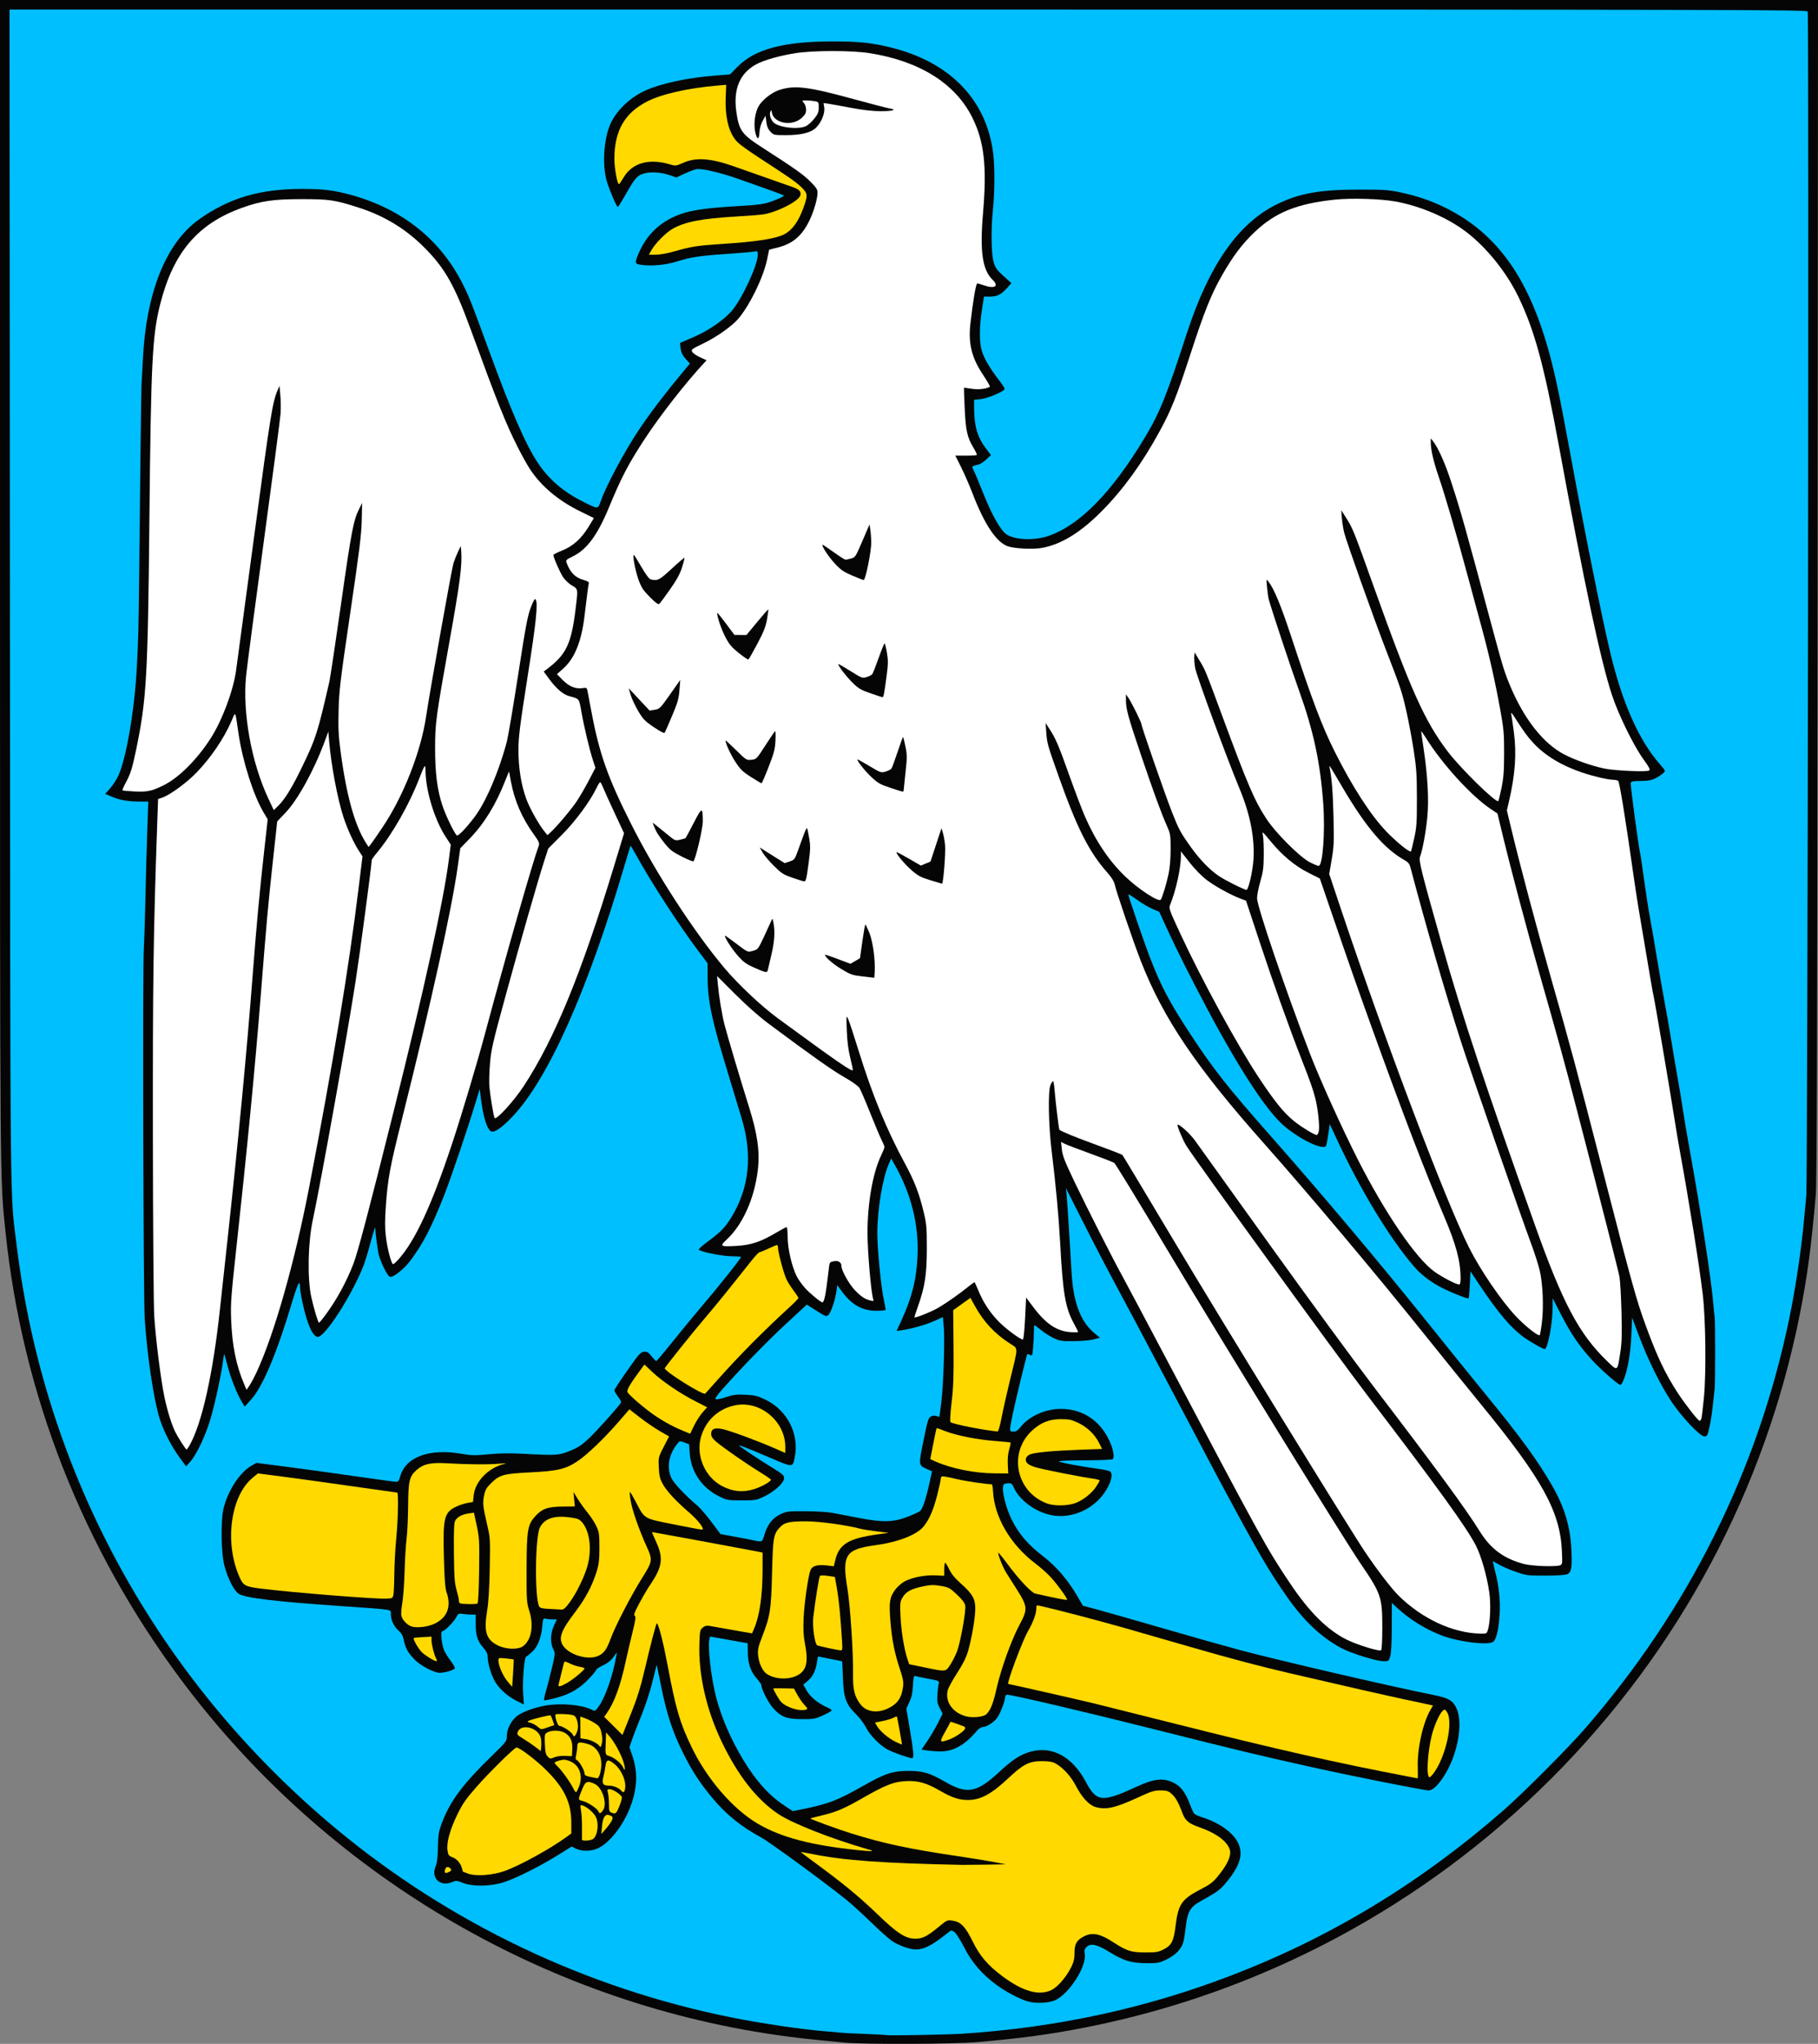
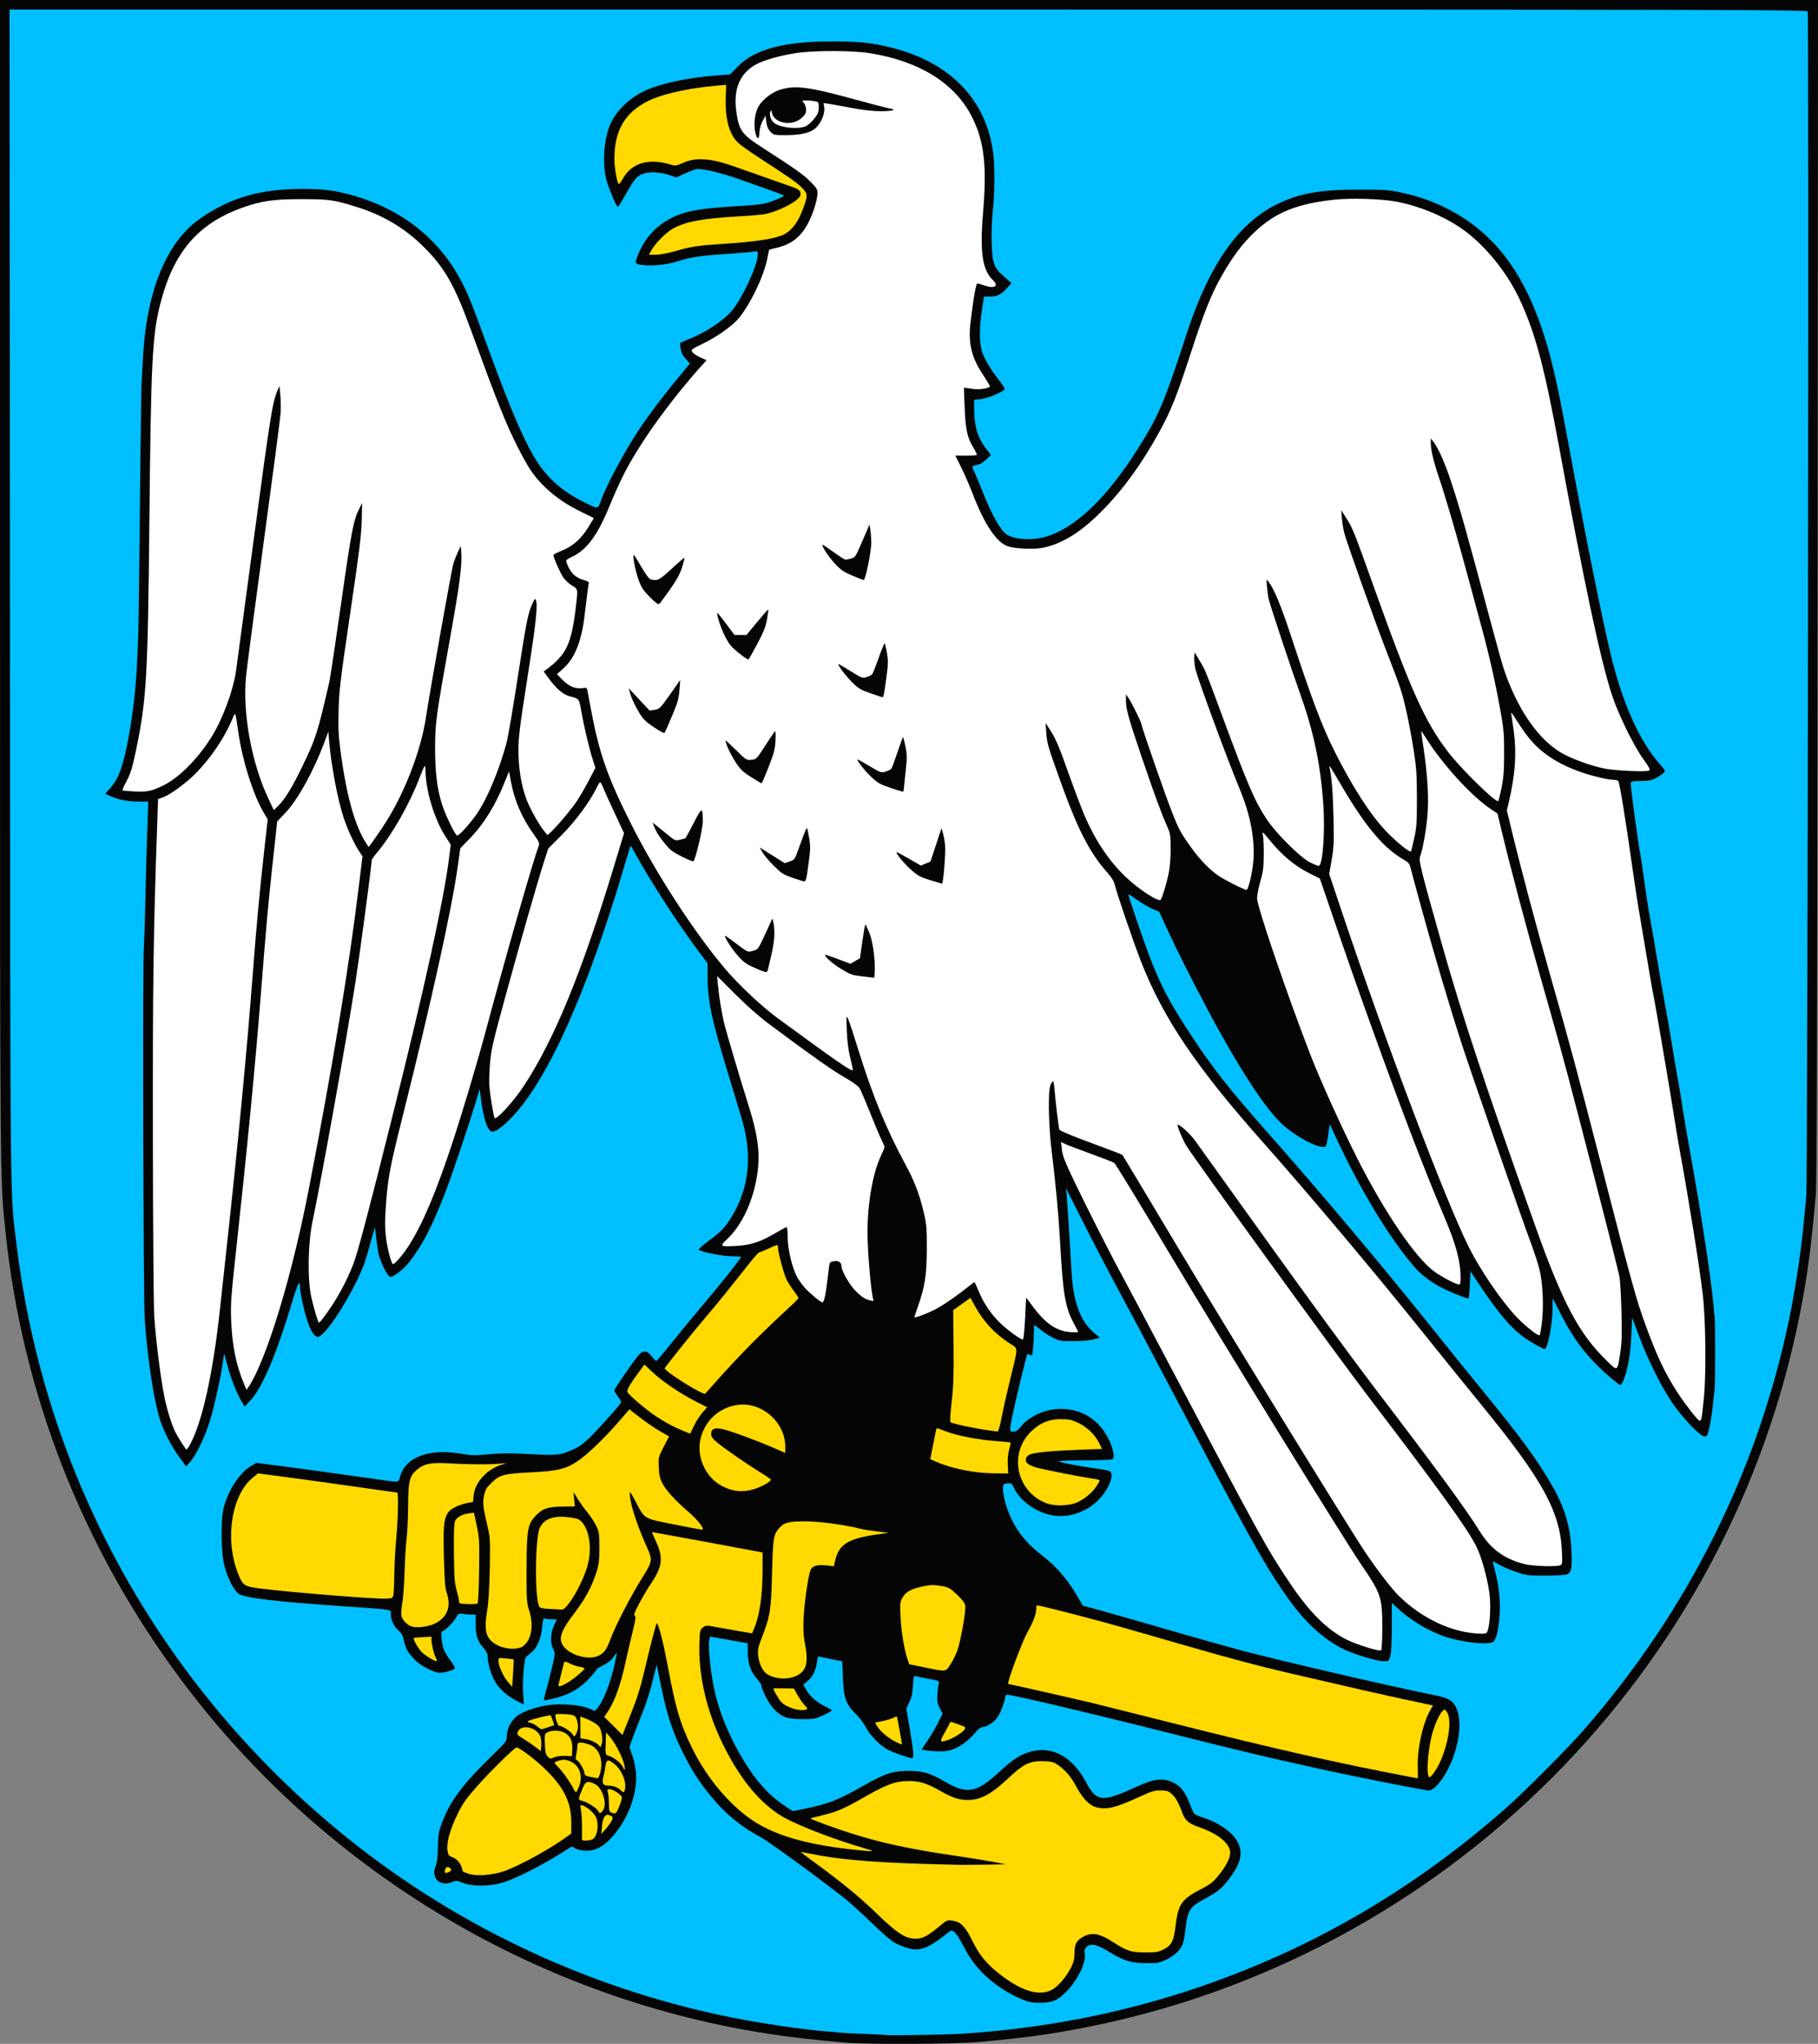
<svg xmlns="http://www.w3.org/2000/svg" version="1.1" width="1521.035" height="1708.899" id="svg2">
  <rect width="100%" height="100%" fill="#808080" stroke="none" />
  <defs id="defs4" />
  <g transform="translate(1267.733,604.444)" id="layer1">
    <path d="m -561.228,1103.425 c -30.939,-2.96 -41.88,-4.189 -57.5,-6.457 -196.913,-28.589 -376.312,-135.361 -496.41,-295.446 -83.143,-110.826 -133.943,-240.004 -148.047,-376.466 -4.63,-44.798 -4.534,-33.171 -4.538,-546.25 l -0.01,-483.25 760.518,0 760.518,0 -0.338,492.75 c -0.252,366.501 -0.639,496.209 -1.513,506.25 -3.781,43.459 -7.087,68.266 -13.238,99.317 -29.147,147.16 -101.299,282.01 -207.959,388.67 -106.43,106.43 -241.828,178.875 -388.67,207.959 -30.49,6.039 -54.237,9.268 -92.271,12.548 -19.33,1.667 -94.382,1.921 -110.546,0.374 z" id="path3148" style="fill:#050505" />
    <path d="m -463.458,1096.06 c 79.408,-5.112 153.362,-21.047 225.231,-48.532 83.749,-32.029 159.103,-77.721 229,-138.858 15.393,-13.464 53.001,-51.108 66.549,-66.614 87.128,-99.714 145.539,-216.583 171.931,-344 5.447,-26.298 10.553,-60.74 12.527,-84.5 0.343,-4.125 1.116,-12.225 1.718,-18 1.187,-11.389 2.355,-987.327 1.185,-990.376 -0.574,-1.497 -59.536,-1.624 -752.539,-1.624 l -751.915,0 0.33,491.25 c 0.36,535.241 -0.057,495.535 5.694,542.462 23.326,190.358 117.868,362.997 266.644,486.909 95.115,79.219 209.782,133.922 331.877,158.324 25.547,5.106 60.195,10.162 79.5,11.6 4.675,0.348 9.598,0.804 10.941,1.013 1.342,0.208 10.567,0.679 20.5,1.045 9.933,0.366 18.238,0.822 18.457,1.013 0.573,0.5 51.42,-0.407 62.371,-1.111 z" id="path3146" style="fill:#00bffe;fill-opacity:1" />
    <path d="m -407.592,1069.045 c -7.168,-2.013 -19.141,-8.366 -27.208,-14.436 -11.778,-8.863 -19.93,-18.435 -26.29,-30.87 -3.332,-6.515 -6.777,-11.883 -8.239,-12.841 -2.381,-1.56 -2.655,-1.532 -5.206,0.529 -13.156,10.628 -19.918,14.13 -27.285,14.13 -4.581,0 -14.332,-3.511 -19.507,-7.023 -2.695,-1.829 -10.751,-9.009 -17.901,-15.954 -7.15,-6.945 -16.375,-15.345 -20.5,-18.665 -17.927,-14.429 -64.144,-48.211 -71.132,-51.994 -17.012,-9.208 -29.502,-19.325 -41.004,-33.213 -10.886,-13.144 -16.899,-22.429 -24.709,-38.152 -8.48,-17.071 -13.268,-31.669 -17.989,-54.843 l -3.734,-18.332 -3.595,14.474 c -2.05,8.256 -6.05,20.43 -9.311,28.338 -3.144,7.625 -6.661,16.664 -7.816,20.086 l -2.1,6.222 2.194,6.278 c 4.666,13.349 4.564,25.812 -0.331,40.515 -5.332,16.016 -17.029,31.899 -27.473,37.308 -5.648,2.925 -13.96,3.214 -19.088,0.665 l -3.588,-1.784 -11.412,7.088 c -15.125,9.393 -34.413,19.098 -44.912,22.596 -11.214,3.737 -26.454,4.032 -34.806,0.673 -4.943,-1.987 -5.556,-2.029 -8.952,-0.61 -10.041,4.196 -17.924,-3.41 -13.743,-13.261 1.177,-2.772 1.729,-7.407 1.895,-15.912 0.21,-10.737 0.572,-12.899 3.439,-20.54 6.778,-18.063 17.472,-32.356 42.11,-56.281 11.643,-11.307 12.059,-11.854 12.08,-15.944 0.028,-5.472 2.805,-11.5 7.315,-15.88 3.898,-3.786 14.637,-7.986 25.097,-9.817 12.748,-2.231 30.656,-0.629 38.54,3.448 2.832,1.465 2.918,1.426 5.924,-2.662 5.334,-7.253 11.736,-25.422 14.56,-41.325 l 0.711,-4 -3.014,4.144 c -1.98,2.722 -4.925,5.048 -8.584,6.779 -3.064,1.449 -5.57,3.046 -5.57,3.549 0,0.502 -2.474,3.586 -5.497,6.851 -8.124,8.775 -16.169,13.602 -27.85,16.712 -5.408,1.44 -10.086,2.365 -10.394,2.057 -0.308,-0.308 0.399,-3.83 1.572,-7.826 1.172,-3.996 3.417,-12.726 4.987,-19.399 2.802,-11.909 2.822,-12.195 1.061,-15.5 -2.651,-4.975 -2.406,-13.191 0.586,-19.617 l 2.444,-5.25 -3.704,-0.014 c -2.037,-0.01 -4.648,-0.267 -5.803,-0.577 -1.945,-0.522 -2.14,-0.063 -2.671,6.265 -0.794,9.466 -3.961,17.398 -8.632,21.617 -2.099,1.896 -4.289,3.619 -4.867,3.828 -1.601,0.58 -3.218,20.194 -2.532,30.723 l 0.608,9.342 -6.28,-3.17 c -7.753,-3.914 -14.841,-10.418 -18.323,-16.815 -3.002,-5.515 -5.705,-14.995 -5.705,-20.006 0,-2.501 -1,-4.523 -3.824,-7.731 -4.732,-5.375 -6.176,-10.012 -6.176,-19.828 l 0,-7.634 -3.75,-0.011 c -2.062,-0.01 -5.325,-0.268 -7.25,-0.581 -3.23,-0.526 -3.649,-0.291 -5.426,3.046 -2.083,3.911 -9.807,11.546 -11.68,11.546 -1.507,0 -0.316,11.052 1.715,15.912 0.804,1.924 3.267,5.889 5.474,8.812 2.207,2.923 3.761,5.721 3.454,6.218 -1.108,1.793 -10.62,4.264 -13.984,3.633 -5.19,-0.974 -14.656,-6.112 -18.948,-10.286 -5.729,-5.571 -8.442,-10.167 -9.596,-16.251 -0.794,-4.187 -1.819,-6.141 -4.522,-8.616 -4.053,-3.712 -6.486,-8.896 -6.486,-13.819 0,-4.15 3.255,-3.617 -40.5,-6.631 -56.261,-3.875 -81.623,-6.914 -86.823,-10.403 -3.924,-2.633 -8.871,-12.302 -11.832,-23.124 -3.001,-10.971 -3.302,-39.522 -0.521,-49.446 4.209,-15.022 13.514,-28.926 23.059,-34.458 l 4.117,-2.386 23,2.95 c 12.65,1.623 38.56,5.187 57.577,7.922 19.017,2.734 35.462,4.972 36.543,4.972 1.465,0 2.258,-1.082 3.115,-4.25 4.485,-16.578 24.518,-23.986 51.765,-19.144 7.83,1.391 10.726,1.436 22.276,0.343 9.287,-0.879 18,-1.004 29,-0.414 28.034,1.502 29.662,1.399 39.175,-2.478 6.897,-2.81 9.818,-4.74 15.889,-10.5 6.159,-5.842 20.611,-21.827 26.024,-28.784 1.166,-1.498 0.933,-2.286 -1.76,-5.947 -1.707,-2.321 -3.103,-4.72 -3.103,-5.331 0,-0.611 4.878,-8.06 10.84,-16.553 9.588,-13.659 11.194,-15.477 13.908,-15.748 2.557,-0.255 3.61,0.369 6.328,3.75 1.793,2.231 3.587,4.056 3.987,4.056 0.4,0 6.769,-7.537 14.152,-16.75 7.383,-9.213 17.668,-21.7 22.855,-27.751 14.494,-16.907 33.941,-41.321 33.926,-42.59 -0.003,-0.225 -3.813,-0.475 -8.467,-0.556 -7.804,-0.136 -24.729,-3.54 -26.871,-5.404 -0.463,-0.403 2.687,-3.313 7,-6.466 10.924,-7.986 14.817,-11.91 19.825,-19.982 15.334,-24.72 18.362,-52.15 9.161,-83.003 -1.312,-4.398 -6.701,-22.172 -11.976,-39.497 -13.525,-44.421 -16.668,-59.541 -16.668,-80.186 l 0,-10.429 -7.862,-10.456 c -16.3,-21.68 -39.761,-57.843 -52.058,-80.242 -2.359,-4.297 -4.406,-7.672 -4.549,-7.5 -0.143,0.172 -2.383,7.512 -4.978,16.312 -30.878,104.725 -63.838,178.581 -93.746,210.067 -8.993,9.467 -15.295,13.778 -18.016,12.322 -3.456,-1.85 -6.681,-12.554 -8.602,-28.549 l -0.821,-6.839 -2.73,9 c -7.252,23.911 -21.07,64.747 -27.056,79.958 -10.628,27.006 -17.978,41.119 -28.76,55.223 -5.219,6.827 -14.084,13.688 -16.637,12.878 -1.86,-0.59 -6.759,-10.082 -9.063,-17.559 -0.947,-3.075 -2.964,-17.942 -3.188,-23.5 -0.044,-1.1 -1.758,4.319 -3.808,12.043 -2.05,7.723 -4.794,16.723 -6.098,20 -10.073,25.317 -32.598,60.098 -38.377,59.26 -2.979,-0.432 -5.989,-5.446 -9.008,-15.002 -2.778,-8.793 -5.645,-22.501 -5.645,-26.991 -5e-4,-6.538 -2.011,-2.488 -6.946,13.992 -12.595,42.058 -24.401,69.947 -34.106,80.566 l -5.235,5.728 -2.536,-4.253 c -4.086,-6.853 -9.115,-19.576 -11.759,-29.754 -1.352,-5.203 -2.611,-9.613 -2.797,-9.8 -0.186,-0.186 -0.641,2.26 -1.01,5.437 -1.143,9.843 -6.336,34.175 -10.091,47.276 -4.085,14.251 -11.607,30.48 -17.06,36.806 l -3.712,4.306 -5.366,-7.306 c -6.981,-9.507 -13.52,-22.218 -16.788,-32.638 -5.019,-16.004 -10.399,-51.926 -12.529,-83.669 -1.123,-16.737 -1.786,-291.313 -0.746,-309 0.356,-6.05 0.887,-22.025 1.182,-35.5 0.587,-26.898 1.251,-50.647 2.043,-73.131 l 0.516,-14.631 -8.28,-0.057 c -9.336,-0.064 -15.857,-1.298 -22.919,-4.336 l -4.828,-2.077 4.127,-4.634 c 2.27,-2.549 5.36,-7.334 6.867,-10.634 6.653,-14.568 13.527,-54.666 15.43,-90 1.276,-23.695 1.5,-32.535 2.005,-79 0.293,-26.95 0.795,-73.075 1.115,-102.5 0.32,-29.425 0.732,-55.3 0.915,-57.5 0.183,-2.2 0.627,-10.3 0.987,-18 2.645,-56.585 19.231,-98.214 47.021,-118.017 25.034,-17.839 50.557,-25.435 85.781,-25.529 16.499,-0.044 25.563,0.942 38.116,4.147 43.453,11.094 76.177,36.107 95.542,73.027 6.014,11.466 8.028,16.509 23.586,59.06 18.505,50.61 30.532,78.121 40.792,93.311 9.123,13.506 21.197,23.834 37.182,31.806 13.503,6.734 12.625,6.795 15.428,-1.064 4.503,-12.627 19.613,-40.813 31.284,-58.359 9.668,-14.534 22.711,-31.596 39.861,-52.144 l 3.139,-3.761 -3.533,-3.911 c -2.505,-2.773 -3.735,-5.257 -4.227,-8.535 -0.381,-2.543 -0.527,-4.739 -0.323,-4.88 0.204,-0.141 4.968,-2.188 10.587,-4.55 12.123,-5.096 25.168,-13.908 32.098,-21.683 8.663,-9.719 22.186,-38.647 22.186,-47.457 0,-3.049 -0.139,-3.16 -3.25,-2.589 -1.788,0.328 -12.998,1.275 -24.912,2.105 -21.411,1.492 -28.156,2.571 -40.838,6.53 -7.779,2.429 -19.548,3.529 -27.337,2.556 -5.048,-0.631 -5.663,-0.959 -5.663,-3.02 0,-1.272 1.871,-6.051 4.159,-10.621 5.718,-11.425 14.55,-20.21 25.927,-25.79 12.303,-6.034 24.386,-8.08 59.421,-10.062 12.115,-0.685 17.585,-1.445 22.5,-3.124 7.523,-2.571 12.386,-4.887 11.7,-5.574 -0.264,-0.264 -5.368,-2.212 -11.343,-4.33 -5.975,-2.118 -17.388,-6.173 -25.363,-9.012 -16.042,-5.711 -31.912,-9.44 -36.455,-8.567 -1.625,0.312 -6.061,1.999 -9.856,3.749 l -6.901,3.181 -5.144,-1.838 c -7.698,-2.751 -17.646,-3.209 -23.247,-1.069 -4.876,1.862 -6.634,4.124 -15.897,20.453 -2.2,3.878 -4.271,7.054 -4.602,7.056 -0.985,0.008 -6.578,-12.93 -9.076,-20.995 -4.324,-13.962 -2.625,-37.562 3.585,-49.818 5.688,-11.224 16.495,-21.153 29.083,-26.72 13.284,-5.875 35.427,-10.558 58.155,-12.3 l 12.145,-0.931 6.355,-6.477 c 14.338,-14.614 38.41,-21.064 78.855,-21.127 22.855,-0.036 34.005,1.165 50.823,5.475 48.688,12.475 78.587,43.791 84.147,88.13 1.385,11.049 1.296,32.697 -0.194,46.769 -1.757,16.603 -1.492,37.153 0.57,44.176 1.419,4.833 2.647,6.561 8.265,11.631 l 6.598,5.955 -3.779,4.183 c -4.895,5.418 -8.202,7.054 -14.261,7.054 l -4.931,0 -1.729,11.231 c -2.154,13.99 -2.214,26.837 -0.157,33.895 1.848,6.341 6.593,14.468 14.389,24.647 4.622,6.035 5.384,7.552 4.202,8.372 -4.551,3.158 -14.565,7.064 -19.383,7.561 l -5.56,0.574 0.02,6.61 c 0.046,15.5 2.685,24.602 9.887,34.11 l 4.166,5.5 -3.956,3.711 c -2.176,2.041 -5.23,3.991 -6.787,4.334 -5.581,1.228 -5.527,1.147 -3.498,5.186 1.042,2.073 4.664,10.745 8.051,19.27 6.911,17.398 14.27,30.417 19.044,33.692 7.062,4.844 23.495,5.493 35.348,1.395 26.238,-9.071 53.132,-36.541 80.61,-82.338 12.503,-20.838 17.971,-34.409 35.158,-87.249 18.302,-56.27 42.677,-91.385 74.457,-107.265 19.157,-9.572 36.191,-12.688 69.5,-12.712 20.601,-0.015 24.818,0.261 34.183,2.237 15.621,3.297 27.647,7.514 40.729,14.281 40.602,21.004 66.145,56.6 83.113,115.823 5.39,18.812 9.952,40.177 18.073,84.636 11.667,63.872 26.687,138.764 33.995,169.5 10.122,42.574 24.102,74.06 41.807,94.153 2.255,2.559 4.1,4.962 4.1,5.34 0,1.197 -4.357,4.551 -8.5,6.541 -2.872,1.38 -6.195,1.928 -11.781,1.944 -5.998,0.017 -7.914,0.368 -8.36,1.53 -0.495,1.289 7.009,56.838 8.127,60.169 0.217,0.648 1.566,9.873 2.997,20.5 1.431,10.627 3.695,25.173 5.032,32.323 1.337,7.15 4.048,22.9 6.026,35 1.978,12.1 4.879,28.75 6.447,37 1.569,8.25 4.037,22.425 5.484,31.5 1.448,9.075 3.93,23.7 5.516,32.5 1.586,8.8 3.401,19.825 4.034,24.5 0.633,4.675 3.358,20.65 6.056,35.5 8.81,48.5 17.783,107.156 19.427,127 0.365,4.4 0.845,9.125 1.068,10.5 0.607,3.748 0.597,54.742 -0.013,60.5 -2.026,19.145 -2.809,24.895 -4.327,31.75 -1.583,7.151 -1.909,7.75 -4.225,7.751 -3.648,0 -18.849,-16.036 -27.5,-29.014 -9.173,-13.761 -19.568,-34.707 -27.009,-54.426 l -6,-15.9 -0.601,14.419 c -0.626,14.997 -2.731,27.688 -6.083,36.669 -1.078,2.888 -2.435,5.25 -3.015,5.25 -1.854,0 -17.351,-13.656 -24.401,-21.503 -10.467,-11.649 -17.032,-21.305 -25.025,-36.806 l -7.317,-14.191 -0.029,7.757 c -0.05,13.519 -4.128,34.743 -6.676,34.743 -1.337,0 -11.731,-5.864 -16.853,-9.508 -11.254,-8.007 -21.857,-20.474 -37.971,-44.646 l -7.245,-10.867 -0.524,11.059 c -0.288,6.083 -0.749,11.285 -1.024,11.56 -0.768,0.768 -17.988,-6.285 -24.997,-10.239 -8.629,-4.867 -15.425,-10.271 -20.802,-16.539 -20.382,-23.759 -44.66,-63.761 -64.412,-106.128 l -5.971,-12.808 -1.241,8.596 c -0.682,4.728 -1.508,9.029 -1.836,9.558 -2.458,3.976 -21.442,-5.03 -35.166,-16.683 -14.174,-12.035 -36.888,-46.557 -63.727,-96.855 -13.671,-25.621 -26.616,-51.368 -34.484,-68.589 l -6.208,-13.589 -5.512,-2.285 c -3.032,-1.257 -8.857,-4.685 -12.946,-7.618 -4.088,-2.933 -7.433,-5.002 -7.433,-4.598 0,1.427 12.796,38.839 17.504,51.178 9.621,25.213 16.833,38.915 35.057,66.596 18.69,28.389 30.884,43.863 64.935,82.404 45.148,51.1 93.557,108.621 135.652,161.185 15.491,19.343 36.361,45.155 46.379,57.361 28.522,34.752 43.296,55.056 55.266,75.954 10.208,17.822 15.026,33.89 15.922,53.102 0.713,15.292 0.062,19.113 -3.518,20.636 -1.632,0.695 -8.814,1.156 -18.196,1.169 -14.94,0.02 -15.843,-0.098 -24.988,-3.254 -5.218,-1.801 -11.631,-4.593 -14.25,-6.205 -2.619,-1.612 -4.762,-2.672 -4.762,-2.356 0,0.316 0.87,4.024 1.933,8.241 3.229,12.811 4.375,23.637 3.763,35.545 -0.632,12.295 -2.731,21.443 -5.361,23.366 -4.261,3.115 -28.66,0.154 -42.835,-5.198 -13.472,-5.087 -27.241,-13.589 -37.5,-23.154 l -4.5,-4.196 -0.035,20.152 c -0.023,13.131 -0.471,21.632 -1.288,24.402 -1.213,4.11 -1.39,4.25 -5.375,4.25 -6.142,0 -27.246,-6.567 -35.802,-11.141 -16.398,-8.766 -30.964,-22.473 -44.767,-42.128 -16.257,-23.149 -24.107,-36.66 -58.232,-100.231 -3.306,-6.159 -30.224,-57.032 -45.769,-86.5 -15.834,-30.016 -29.263,-55.276 -37.747,-71 -9.842,-18.242 -19.983,-37.748 -32.234,-62 l -11.366,-22.5 0.556,6 c 0.626,6.75 3.13,45.972 4.054,63.5 1.349,25.572 7.47,42.102 19.129,51.655 l 4.615,3.781 -4.869,1.383 c -2.678,0.76 -10.044,1.45 -16.369,1.532 -10.277,0.133 -12.083,-0.114 -16.988,-2.326 -3.018,-1.361 -7.85,-4.399 -10.736,-6.75 -2.886,-2.351 -5.479,-4.274 -5.762,-4.274 -0.283,0 -0.517,2.812 -0.521,6.25 -0.004,3.438 -0.292,9.269 -0.641,12.96 -0.591,6.255 -0.765,6.639 -2.579,5.669 -1.07,-0.573 -2.089,-0.892 -2.265,-0.71 -0.58,0.6 -10.395,41.118 -12.473,51.488 -2.658,13.266 -2.653,13.343 0.881,13.343 2.196,0 3.681,-0.966 6.015,-3.913 7.123,-8.993 20.676,-15.087 33.553,-15.087 18.412,0 33.161,9.815 40.997,27.282 3.11,6.932 4.192,13.678 2.378,14.827 -0.747,0.473 -11.146,0.868 -23.109,0.876 -11.963,0.01 -21.75,0.397 -21.75,0.864 0,0.854 17.182,4.13 33,6.292 4.675,0.639 9.062,1.599 9.75,2.133 3.805,2.957 -1.322,15.426 -9.862,23.985 -10.055,10.078 -24.519,14.965 -37.93,12.818 -13.504,-2.162 -27.63,-12.153 -32.616,-23.069 -1.689,-3.698 -2.132,-4.011 -5.342,-3.77 -3.004,0.225 -3.545,0.655 -3.819,3.035 -0.619,5.391 2.786,18.187 7.247,27.228 5.934,12.028 13.39,20.757 26.133,30.594 11.46,8.847 20.85,19.808 29.072,33.938 l 4.383,7.532 10.742,2.86 c 5.908,1.573 30.767,8.659 55.242,15.748 24.475,7.089 53.725,15.357 65,18.373 32.229,8.621 127.66,30.762 161.5,37.468 13.472,2.67 16.969,4.651 20.108,11.392 5.92,12.715 0.729,39.792 -11.018,57.461 -4.935,7.423 -9.057,11.135 -12.367,11.135 -3.688,0 -63.629,-11.908 -95.223,-18.917 -46.499,-10.316 -63.047,-14.284 -133.093,-31.917 -58.454,-14.715 -119.979,-29.166 -124.173,-29.166 -1.017,0 -1.733,0.761 -1.733,1.843 0,3.119 -3.918,13.431 -6.541,17.216 -2.703,3.901 -8.98,7.941 -12.338,7.941 -1.158,0 -3.347,1.462 -4.864,3.25 -10.028,11.818 -19.492,17.179 -30.246,17.135 -3.581,-0.015 -8.645,-0.359 -11.252,-0.766 l -4.74,-0.739 4.936,-7.314 c 2.715,-4.023 6.685,-10.773 8.823,-15.001 l 3.888,-7.687 -2.405,-4.689 c -2.056,-4.008 -2.338,-5.706 -1.945,-11.689 0.253,-3.85 0.765,-7.924 1.137,-9.054 0.628,-1.905 -0.034,-2.187 -9.138,-3.891 -5.399,-1.01 -10.331,-2.028 -10.96,-2.262 -0.784,-0.292 -1.263,2.193 -1.521,7.891 -0.283,6.267 -1.01,9.678 -2.947,13.841 l -2.571,5.525 2.351,13.975 c 3.896,23.159 4.261,27.475 2.327,27.475 -2.376,0 -14.782,-4.341 -19.969,-6.987 -6.538,-3.335 -15.285,-12.163 -18.443,-18.614 -1.511,-3.086 -5.338,-8.15 -8.505,-11.255 -8.341,-8.176 -10.329,-13.833 -10.861,-30.894 -0.227,-7.287 -0.544,-13.25 -0.704,-13.25 -0.16,0 -4.666,-0.9 -10.012,-2 -5.346,-1.1 -9.845,-2 -9.997,-2 -0.152,0 -0.594,2.121 -0.983,4.713 -1.091,7.278 -3.4,12.028 -7.587,15.612 l -3.831,3.279 3,5.253 c 2.994,5.242 10.226,10.966 17.843,14.121 1.721,0.713 2.986,1.725 2.811,2.25 -0.175,0.525 -3.454,2.363 -7.288,4.085 -6.406,2.877 -7.818,3.128 -17.47,3.096 -12.852,-0.042 -17.484,-1.817 -24.184,-9.268 -4.001,-4.45 -9.816,-15.853 -9.816,-19.248 0,-0.597 -1.776,-3.103 -3.946,-5.569 -5.014,-5.697 -7.384,-12.778 -7.386,-22.074 -8.5e-4,-3.987 -0.039,-7.27 -0.085,-7.294 -0.046,-0.024 -7.139,-1.295 -15.763,-2.823 l -15.68,-2.779 -0.557,2.073 c -1.609,5.99 1.343,32.15 5.432,48.137 4.286,16.757 12.357,35.519 22.559,52.436 10.802,17.913 21.594,29.97 34.515,38.56 l 7.157,4.758 6.626,-1.312 c 22.88,-4.53 30.708,-7.501 52.626,-19.969 17.876,-10.168 24.589,-12.381 37.5,-12.359 12.347,0.021 17.754,1.641 31.04,9.298 18.14,10.455 26.207,8.98 44.758,-8.183 11.837,-10.952 18.354,-15.118 27.166,-17.368 17.919,-4.574 34.466,4.7 45.594,25.553 9.001,16.868 13.514,17.263 42.833,3.753 14.021,-6.46 21.45,-7.324 29.868,-3.47 6.464,2.959 10.484,8.136 14.349,18.479 1.39,3.718 3.059,7.27 3.709,7.893 0.65,0.623 3.658,1.923 6.683,2.889 13.699,4.376 24.876,12.148 29.378,20.427 5.246,9.648 2.587,19.431 -9.144,33.654 -5.474,6.637 -7.367,8.039 -21.234,15.736 -9.24,5.128 -11.464,8.893 -12.922,21.872 -0.538,4.79 -1.44,10.415 -2.003,12.5 -1.563,5.781 -6.368,10.818 -13.817,14.485 -6.207,3.056 -7.37,3.283 -16.714,3.271 -12.812,-0.017 -19.331,-1.948 -31.043,-9.195 -10.62,-6.572 -15.994,-7.775 -19.421,-4.348 -1.701,1.701 -2.022,2.867 -1.521,5.532 1.968,10.49 -13.31,34.202 -25.252,39.192 -5.295,2.212 -15.863,2.615 -22.17,0.843 z" id="path3144" style="fill:#050505" />
    <path d="m -387.697,1059.306 c 5.12,-2.587 12.336,-11.075 16.306,-19.184 2.044,-4.175 2.664,-6.934 2.664,-11.868 0,-7.46 1.806,-10.538 8.055,-13.726 6.865,-3.502 13.344,-2.201 24.194,4.859 11.472,7.465 14.986,8.599 26.767,8.636 9.337,0.029 11.071,-0.252 15.469,-2.511 6.822,-3.503 8.483,-6.811 10.128,-20.173 2.189,-17.782 5.117,-21.934 21.408,-30.348 7.722,-3.988 9.938,-5.729 14.526,-11.407 7.516,-9.302 10.716,-16.492 9.424,-21.172 -1.965,-7.115 -11.066,-13.939 -25.309,-18.976 -9.531,-3.37 -11.998,-5.49 -14.655,-12.591 -3.185,-8.513 -5.68,-12.836 -9.04,-15.663 -2.607,-2.194 -4.104,-2.626 -9.101,-2.626 -5.127,0 -7.651,0.771 -17.673,5.402 -19.979,9.23 -27.588,11.004 -36.544,8.517 -5.379,-1.494 -11.41,-7.937 -16.374,-17.495 -4.325,-8.328 -10.926,-15.569 -17.367,-19.053 -2.505,-1.355 -5.526,-1.841 -11.407,-1.838 -10.412,0.01 -15.438,2.569 -27.821,14.178 -14.467,13.564 -23.265,18.289 -34.055,18.289 -7.177,0 -13.056,-1.92 -22.43,-7.328 -12.09,-6.974 -18.969,-8.965 -29.194,-8.451 -10.3,0.517 -17.001,3.135 -36.31,14.181 -15.664,8.961 -22.142,11.705 -34.471,14.6 -5.071,1.19 -9.22,2.289 -9.22,2.442 0,0.635 22.419,8.832 34.192,12.502 27.437,8.553 48.209,12.977 89.808,19.127 11.275,1.667 24.775,3.862 30,4.878 l 9.5,1.847 -16.5,0.275 c -9.075,0.151 -18.075,0.243 -20,0.203 -67.151,-1.387 -99.287,-3.737 -126.25,-9.234 -4.812,-0.981 -8.75,-1.655 -8.75,-1.498 0,0.157 5.062,3.99 11.25,8.517 23.61,17.274 37.763,28.897 52.427,43.056 16.95,16.366 23.931,20.883 32.271,20.883 5.803,0 9.864,-2.06 19.18,-9.728 7.345,-6.045 7.389,-6.065 12.167,-5.321 6.637,1.033 10.491,5.096 16.534,17.436 5.796,11.834 12.453,19.663 24.329,28.612 17.49,13.179 31.347,17.068 41.872,11.751 z" id="path3142" style="fill:#ffd900;fill-opacity:1" />
    <path d="m -844.876,959.714 c 12.874,-4.767 37.579,-18.396 50.898,-28.08 l 4.25,-3.09 -0.026,-9.244 c -0.046,-16.428 -5.708,-28.374 -20.478,-43.204 -8.744,-8.779 -23.555,-20.025 -25.506,-19.366 -2.386,0.806 -22.989,21.111 -33.053,32.576 -9.407,10.716 -11.92,14.335 -16.451,23.699 -6.173,12.756 -9.043,23.352 -8.075,29.807 0.575,3.832 1.075,4.518 4.092,5.609 3.715,1.344 6.963,5.159 8.039,9.446 0.371,1.479 0.739,2.696 0.816,2.704 0.078,0.01 1.942,0.692 4.142,1.52 6.653,2.503 21.135,1.405 31.352,-2.378 z" id="path3140" style="fill:#ffd900;fill-opacity:1" />
    <path d="m -891.597,960.486 c 1.596,-0.854 1.76,-1.358 0.812,-2.5 -1.567,-1.888 -3.58,-1.817 -4.335,0.151 -1.362,3.551 -0.187,4.334 3.523,2.349 z" id="path3138" style="fill:#ffd900;fill-opacity:1" />
    <path d="m -541.228,941.906 c -31.098,-8.965 -63.357,-21.636 -75.287,-29.571 -18.158,-12.078 -34.217,-32.669 -47.793,-61.279 -12.545,-26.438 -19.084,-55.386 -18.275,-80.894 0.352,-11.082 0.523,-11.919 2.816,-13.776 1.743,-1.411 3.313,-1.813 5.49,-1.405 1.677,0.315 10.405,1.857 19.396,3.428 l 16.348,2.857 1.758,-4.105 c 4.625,-10.8 7.026,-27.615 7.039,-49.284 l 0.008,-14.179 -5.25,-1.058 c -6.684,-1.347 -86.545,-16.084 -87.16,-16.084 -0.253,0 1.166,3.487 3.153,7.75 6.466,13.87 5.548,21.097 -4.574,36.002 -2.209,3.253 -6.366,10.311 -9.236,15.684 -4.061,7.601 -4.923,9.952 -3.882,10.595 1.085,0.67 0.735,3.248 -1.85,13.648 -1.753,7.052 -4.361,18.221 -5.795,24.821 -4.4,20.253 -9.432,33.951 -15.795,43 l -2.11,3 7.641,7.57 7.641,7.57 7.023,-17.57 c 5.401,-13.512 8.104,-22.189 11.704,-37.57 4.858,-20.755 9.581,-38.748 10.046,-38.273 1.748,1.779 5.305,15.717 9.003,35.273 6.938,36.69 10.205,47.84 19.947,68.075 13.107,27.224 34.875,52.325 55.994,64.57 19.292,11.185 44.31,17.744 83,21.759 12.551,1.302 14.931,1.156 9,-0.553 z" id="path3136" style="fill:#ffd900;fill-opacity:1" />
    <path d="m -772.353,933.604 c 4.551,-1.73 6.226,-13.911 2.707,-19.682 -2.093,-3.432 -7.376,-7.769 -10.685,-8.771 -2.025,-0.613 -2.071,-0.439 -1.223,4.634 0.485,2.899 0.827,9.321 0.76,14.271 -0.067,4.95 -0.079,9.338 -0.027,9.75 0.133,1.06 5.485,0.932 8.469,-0.202 z" id="path3134" style="fill:#ffd900;fill-opacity:1" />
    <path d="m -756.1,918.191 c 1.627,-3.021 1.191,-4.013 -2.21,-5.037 -3.205,-0.964 -5.075,2.093 -5.753,9.402 l -0.603,6.5 3.511,-4 c 1.931,-2.2 4.206,-5.289 5.054,-6.865 z" id="path3132" style="fill:#ffd900;fill-opacity:1" />
    <path d="m -749.244,904.995 c 1.31,-3.222 2.061,-6.43 1.67,-7.129 -1.324,-2.366 -7.529,-6.31 -9.927,-6.31 -2.194,0 -2.319,0.26 -1.556,3.25 0.456,1.788 0.829,6.016 0.829,9.396 0,5.638 0.207,6.223 2.5,7.087 3.183,1.199 3.605,0.789 6.483,-6.294 z" id="path3130" style="fill:#ffd900;fill-opacity:1" />
    <path d="m -763.115,909.024 c 3.606,-5.504 -0.646,-18.833 -6.964,-21.831 -6.222,-2.952 -7.866,-2.304 -10.467,4.13 -3.798,9.394 -3.821,8.984 0.564,10.165 4.325,1.165 12.02,6.297 12.907,8.608 0.819,2.135 2.082,1.793 3.959,-1.072 z" id="path3128" style="fill:#ffd900;fill-opacity:1" />
    <path d="m -783.175,889.057 c 3.455,-9.047 0.103,-17.94 -7.916,-21.002 -3.557,-1.358 -5.085,-1.456 -8.487,-0.539 -2.282,0.615 -4.149,1.472 -4.149,1.904 0,0.433 1.174,1.878 2.608,3.212 3.381,3.142 10.705,13.39 12.959,18.131 0.969,2.039 2.103,3.497 2.519,3.24 0.416,-0.257 1.526,-2.482 2.467,-4.945 z" id="path3126" style="fill:#ffd900;fill-opacity:1" />
    <path d="m -744.583,889.006 c 0.209,-5.648 -3.668,-13.886 -8.467,-17.994 -5.691,-4.871 -7.412,-4.598 -8.154,1.294 -0.329,2.612 -1.056,6.457 -1.615,8.544 -1.559,5.821 -0.53,7.706 4.208,7.706 4.23,0 8.665,1.827 10.863,4.476 1.82,2.193 2.989,0.705 3.164,-4.026 z" id="path3124" style="fill:#ffd900;fill-opacity:1" />
    <path d="m -765.78,878.806 c 3.39,-12.206 -0.907,-22.548 -10.447,-25.149 -7.033,-1.917 -8.497,-1.548 -8.524,2.149 -0.013,1.788 -0.422,4.967 -0.91,7.066 -0.694,2.992 -0.576,3.935 0.55,4.367 1.896,0.728 6.383,8.452 6.383,10.987 0,1.568 1.015,2.215 4.75,3.024 2.612,0.566 5.291,1.092 5.953,1.168 0.662,0.076 1.672,-1.55 2.244,-3.612 z" id="path3122" style="fill:#ffd900;fill-opacity:1" />
    <path d="m -81.554,873.354 c -0.552,-15.581 4.32,-37.495 10.764,-48.417 l 1.984,-3.362 -2.211,-0.503 c -1.216,-0.277 -10.536,-2.272 -20.711,-4.433 -16.634,-3.533 -46.273,-10.272 -97,-22.054 -25.006,-5.808 -47.92,-11.866 -81.854,-21.639 -16.305,-4.696 -41.346,-11.902 -55.646,-16.012 -21.006,-6.038 -56.486,-15.331 -71.75,-18.792 -2.525,-0.573 -2.75,-0.38 -2.75,2.36 0,4.335 -2.687,11.622 -7.024,19.054 -4.522,7.747 -18.065,44 -16.437,44 0.974,0 59.506,13.277 71.961,16.324 7.7,1.883 39.2,9.768 70,17.521 82.626,20.799 133.164,32.229 192.5,43.535 4.125,0.786 7.725,1.473 8,1.527 0.275,0.054 0.353,-4.045 0.174,-9.109 z" id="path3120" style="fill:#ffd900;fill-opacity:1" />
    <path d="m -68.389,878.306 c 10.252,-13.651 16.732,-42.887 11.333,-51.128 -1.725,-2.633 -1.932,-2.696 -3.674,-1.12 -2.666,2.413 -6.923,11.886 -9.012,20.053 -3.701,14.472 -4.87,35.445 -1.976,35.445 0.488,0 1.986,-1.462 3.329,-3.25 z" id="path3118" style="fill:#ffd900;fill-opacity:1" />
    <path d="m -746.259,868.31 c -2.104,-6.521 -7.36,-16.122 -11.363,-20.755 l -3.024,-3.5 -0.235,6.25 c -0.498,13.23 -0.735,12.302 3.529,13.768 4.282,1.472 10.242,6.716 11.274,9.921 0.39,1.212 0.839,1.548 1.089,0.816 0.234,-0.685 -0.338,-3.61 -1.27,-6.5 z" id="path3116" style="fill:#ffd900;fill-opacity:1" />
    <path d="m -794.85,863.687 5.623,0.264 0.299,-5.654 c 0.358,-6.774 -1.504,-10.982 -6.097,-13.783 -3.752,-2.288 -11.015,-2.546 -14.672,-0.521 -2.363,1.308 -2.457,1.728 -2.166,9.714 0.244,6.697 0.701,8.774 2.311,10.508 1.891,2.036 2.212,2.075 5.544,0.683 2.07,-0.865 5.869,-1.368 9.159,-1.213 z" id="path3114" style="fill:#ffd900;fill-opacity:1" />
    <path d="m -815.167,849.025 c -1.658,-8.836 -16.626,-12.871 -19.448,-5.243 -0.737,1.991 -0.196,2.64 4.624,5.543 3.002,1.808 7.552,4.891 10.111,6.85 l 4.653,3.562 0.323,-3.796 c 0.177,-2.088 0.059,-5.2 -0.262,-6.915 z" id="path3112" style="fill:#ffd900;fill-opacity:1" />
    <path d="m -763.798,850.249 c 0.039,-1.544 -0.409,-4.71 -0.995,-7.036 -0.846,-3.36 -1.942,-4.783 -5.33,-6.927 -2.346,-1.484 -6.029,-3.321 -8.185,-4.081 l -3.92,-1.382 0.069,9.114 0.069,9.114 4.655,0.666 c 4.387,0.628 10.714,4.047 11.615,6.277 0.582,1.44 1.938,-2.416 2.022,-5.746 z" id="path3110" style="fill:#ffd900;fill-opacity:1" />
    <path d="m -515.044,842.556 c -1.136,-6.325 -2.163,-11.646 -2.281,-11.824 -0.119,-0.178 -1.501,0.341 -3.072,1.153 -1.571,0.812 -5.654,2.027 -9.075,2.7 l -6.219,1.224 1.732,2.984 c 2.491,4.293 9.65,10.333 15.598,13.16 2.822,1.341 5.188,2.363 5.257,2.271 0.069,-0.093 -0.804,-5.343 -1.94,-11.668 z" id="path3108" style="fill:#ffd900;fill-opacity:1" />
    <path d="m -473.842,850.096 c 5.028,-1.774 12.651,-6.889 13.478,-9.044 0.378,-0.985 -0.044,-1.766 -1.13,-2.092 -0.953,-0.285 -3.871,-1.355 -6.483,-2.376 -2.612,-1.021 -4.75,-1.547 -4.75,-1.169 0,0.379 -1.981,4.165 -4.403,8.414 -4.87,8.547 -4.606,9.051 3.288,6.266 z" id="path3106" style="fill:#ffd900;fill-opacity:1" />
    <path d="m -784.31,841.142 c 0.341,-1.82 0.049,-5.055 -0.65,-7.188 -1.006,-3.07 -1.896,-4.012 -4.269,-4.52 -3.69,-0.789 -12.988,-1.056 -13.652,-0.391 -1.055,1.055 1.65,9.514 3.043,9.514 2.359,0 9.987,4.902 11.224,7.212 1.073,2.004 1.235,2.032 2.417,0.416 0.697,-0.953 1.546,-3.222 1.888,-5.042 z" id="path3104" style="fill:#ffd900;fill-opacity:1" />
    <path d="m -809.091,839.715 5.137,-1.776 -1.295,-3.766 c -0.712,-2.071 -1.527,-3.998 -1.811,-4.282 -0.609,-0.609 -15.927,3.151 -18.341,4.502 -1.387,0.776 -1.175,1.038 1.275,1.576 1.616,0.355 4.279,1.741 5.918,3.08 3.558,2.907 2.795,2.852 9.117,0.666 z" id="path3102" style="fill:#ffd900;fill-opacity:1" />
-     <path d="m -442.659,828.995 c 3.603,-3.258 5.828,-8.842 8.837,-22.173 3.633,-16.1 12.511,-40.589 19.194,-52.95 6.846,-12.661 6.674,-15.051 -2.077,-28.858 -3.471,-5.477 -7.592,-11.982 -9.157,-14.457 -2.831,-4.476 -7.328,-15.87 -6.565,-16.634 0.22,-0.22 3.829,4.22 8.02,9.867 9.273,12.494 19.647,23.493 22.827,24.202 18.588,4.146 26.133,5.617 26.568,5.183 0.765,-0.765 -8.304,-13.237 -14.173,-19.491 -2.774,-2.955 -8.257,-7.796 -12.185,-10.758 -20.915,-15.768 -34.485,-38.9 -35.561,-60.619 -0.157,-3.163 -0.643,-5.75 -1.08,-5.75 -5.089,0 -22.398,-2.607 -30.473,-4.59 -5.641,-1.385 -10.704,-2.243 -11.25,-1.905 -0.546,0.338 -0.993,1.457 -0.993,2.487 0,1.03 -1.342,7.078 -2.982,13.439 -3.134,12.154 -6.389,19.669 -11.125,25.683 -5.582,7.088 -21.243,13.235 -40.362,15.841 -25.324,3.452 -28.23,7.97 -23.506,36.545 2.338,14.145 4.958,53.935 4.674,71 -0.218,13.102 1.126,18.72 6.066,25.356 4.788,6.432 13.873,7.922 22.841,3.747 8.22,-3.827 11.683,-8.746 12.961,-18.411 0.494,-3.732 -0.027,-6.636 -2.543,-14.192 -4.658,-13.987 -6.833,-24.959 -8.07,-40.697 -1.251,-15.923 -0.685,-19.614 4.001,-26.082 1.628,-2.248 4.956,-5.256 7.394,-6.685 5.899,-3.457 17.387,-5.784 26.401,-5.348 l 7.25,0.351 0,-5.103 c 0,-2.807 0.286,-5.388 0.635,-5.738 0.349,-0.349 1.868,1.972 3.374,5.157 1.977,4.18 4.746,7.581 9.95,12.218 9.669,8.617 12.045,12.77 12.026,21.014 -0.018,7.547 -3.088,25.347 -6.173,35.789 -1.477,4.999 -4.379,10.775 -9.002,17.915 -3.752,5.796 -7.271,12.203 -7.819,14.237 -2.611,9.697 3.999,19.154 15.432,22.081 5.362,1.373 14.267,0.478 16.645,-1.672 z" id="path3100" style="fill:#ffd900;fill-opacity:1" />
    <path d="m -593.242,824.923 c 1.401,-0.537 1.194,-1.103 -1.37,-3.75 -1.661,-1.714 -4.332,-5.518 -5.936,-8.452 l -2.916,-5.335 -8.632,-0.165 c -4.748,-0.091 -8.632,-0.035 -8.632,0.125 10e-4,1.116 4.623,9.146 6.363,11.055 4.384,4.81 16.131,8.438 21.123,6.522 z" id="path3098" style="fill:#ffd900;fill-opacity:1" />
    <path d="m -837.968,783.039 c -0.143,-0.112 -3.072,-0.484 -6.51,-0.828 -6.134,-0.613 -6.25,-0.579 -6.25,1.823 0,4.247 3.874,13.015 7.758,17.558 l 3.742,4.377 0.76,-11.363 c 0.418,-6.25 0.643,-11.455 0.5,-11.566 z" id="path3096" style="fill:#ffd900;fill-opacity:1" />
    <path d="m -793.228,802.658 c 5.254,-3.026 14.5,-10.715 14.5,-12.059 0,-0.433 -1.841,-1.082 -4.092,-1.442 -2.25,-0.36 -5.894,-1.574 -8.097,-2.698 -2.203,-1.124 -4.238,-1.81 -4.524,-1.525 -0.285,0.285 -1.38,4.254 -2.434,8.82 -1.053,4.566 -2.157,9.089 -2.452,10.051 -0.773,2.519 1.316,2.182 7.098,-1.148 z" id="path3094" style="fill:#ffd900;fill-opacity:1" />
    <path d="m -600.327,796.206 c 7.507,-4.138 9.035,-10.975 5.989,-26.79 -1.2,-6.233 -1.467,-11.541 -1.046,-20.86 0.578,-12.81 3.819,-35.348 5.785,-40.235 1.416,-3.518 5.865,-4.784 13.611,-3.87 l 5.884,0.694 1.186,-4.992 c 3.218,-13.545 11.041,-18.306 35.69,-21.716 l 9,-1.245 -10.045,-1.224 c -5.525,-0.673 -11.825,-1.698 -14,-2.278 -11.374,-3.033 -34.274,-6.133 -45.266,-6.127 -13.582,0.01 -17.804,0.939 -21.443,4.738 -5.6,5.846 -6.052,8.416 -6.822,38.756 -0.788,31.029 -1.494,35.492 -8.471,53.5 -3.136,8.096 -3.606,10.324 -3.178,15.072 0.594,6.578 3.72,13.223 7.336,15.593 6.991,4.581 18.472,5.019 25.789,0.985 z" id="path3092" style="fill:#ffd900;fill-opacity:1" />
    <path d="m -472.695,787.505 c 1.782,-2.778 4.261,-7.615 5.507,-10.75 2.936,-7.383 7.832,-34.402 7.02,-38.734 -0.437,-2.328 -2.488,-5.04 -7.015,-9.275 -5.994,-5.607 -6.845,-6.06 -13.481,-7.18 -5.903,-0.996 -8.348,-0.937 -14.68,0.355 -9.88,2.015 -14.353,4.413 -17.198,9.223 -2.177,3.68 -2.282,4.636 -1.771,16.149 0.528,11.915 3.132,27.722 5.894,35.778 l 1.366,3.985 12.913,2.678 c 18.034,3.74 17.586,3.787 21.445,-2.228 z" id="path3090" style="fill:#ffd900;fill-opacity:1" />
    <path d="m -902.837,782.352 c -1.684,-3.147 -3.865,-11.765 -3.879,-15.329 l -0.012,-3.033 -7.25,0.395 c -3.987,0.217 -7.4,0.532 -7.584,0.7 -0.904,0.826 3.99,9.351 6.958,12.121 3.197,2.983 10.414,7.35 12.146,7.35 0.44,0 0.269,-0.992 -0.379,-2.204 z" id="path3088" style="fill:#ffd900;fill-opacity:1" />
    <path d="m -767.446,780.185 c 4.901,-2.088 7.285,-5.342 10.615,-14.488 3.703,-10.17 17.002,-35.902 25.802,-49.92 9.418,-15.003 9.518,-15.641 4.267,-27.221 -6.156,-13.577 -11.901,-29.958 -13.254,-37.793 -0.773,-4.475 -1.037,-7.908 -0.588,-7.63 0.45,0.278 2.632,3.993 4.849,8.255 7.495,14.406 6.24,13.661 31.527,18.724 12.1,2.423 22.809,4.414 23.798,4.425 2.849,0.03 -3.048,-7.781 -11.057,-14.646 -10.59,-9.077 -18.597,-17.736 -21.747,-23.518 -2.39,-4.387 -2.968,-6.804 -3.304,-13.817 -0.405,-8.44 -0.376,-8.561 4.086,-17.229 l 4.493,-8.729 -7.645,-4.41 c -4.205,-2.425 -11.67,-7.523 -16.59,-11.329 l -8.945,-6.919 -9.155,10.558 c -11.916,13.742 -26.316,27.528 -34.284,32.821 -9.931,6.597 -16.531,8.166 -39.144,9.306 -22.632,1.14 -25.913,2.023 -32.93,8.857 -4.072,3.966 -5.057,5.668 -6.05,10.451 -1.32,6.359 -1.009,9.28 2.658,24.964 2.446,10.463 2.518,11.719 2.061,36 -0.326,17.307 -1.024,28.483 -2.237,35.812 -2.814,17.002 -0.793,23.613 8.707,28.49 6.88,3.532 17.246,3.897 21.453,0.756 6.949,-5.188 9.058,-17.125 5.194,-29.399 -2.256,-7.166 -2.358,-8.746 -2.286,-35.5 0.086,-32.164 0.818,-36.6 7.215,-43.702 5.643,-6.265 10.612,-8.033 22.85,-8.132 l 10.285,-0.083 -0.575,-6.042 -0.575,-6.042 3.488,5.665 c 1.918,3.116 5.637,8.291 8.264,11.5 2.627,3.209 5.945,8.31 7.374,11.335 2.365,5.007 2.597,6.62 2.597,18 0,10.258 -0.416,13.845 -2.322,20 -3.625,11.707 -9.389,22.618 -17.697,33.5 -12.068,15.807 -14.413,22.059 -10.575,28.196 4.921,7.868 20.651,12.651 29.376,8.933 z" id="path3086" style="fill:#ffd900;fill-opacity:1" />
    <path d="m -111.228,756.256 c 0,-25.266 -1.001,-28.212 -18.077,-53.2 -14.697,-21.508 -118.698,-190.255 -162.089,-263 -23.293,-39.05 -43.134,-71.527 -44.092,-72.17 -0.958,-0.644 -10.067,-4.179 -20.242,-7.856 -10.175,-3.677 -19.801,-7.357 -21.39,-8.178 l -2.89,-1.492 0.685,6.348 c 0.562,5.204 2.498,10.135 10.738,27.348 10.584,22.108 31.924,64.121 39.873,78.5 2.585,4.675 19.443,36.4 37.464,70.5 78.828,149.165 83.264,157.205 102.794,186.313 16.242,24.208 31.192,39.048 47.555,47.206 8.546,4.261 27.327,10.021 28.672,8.794 0.597,-0.544 1,-8.254 1,-19.112 z" id="path3084" style="fill:#ffffff" />
-     <path d="m -563.281,766.806 c -1.35,-20.924 -2.674,-34.387 -4.254,-43.25 l -1.693,-9.5 -5.825,-0.875 c -3.327,-0.5 -6.182,-0.5 -6.657,0 -0.761,0.8 -3.986,20.792 -5.578,34.58 -0.891,7.71 1.261,22.743 3.372,23.552 2.063,0.792 17.171,4.009 19.445,4.14 1.589,0.092 1.702,-0.732 1.191,-8.648 z" id="path3082" style="fill:#ffd900;fill-opacity:1" />
    <path d="m -22.731,757.806 c 1.823,-6.267 2.362,-21.355 1.085,-30.345 -1.996,-14.05 -6.758,-30.782 -11.264,-39.577 -7.764,-15.156 -31.767,-48.363 -90.951,-125.828 -26.593,-34.806 -142.84,-194.999 -151.302,-208.5 -2.868,-4.575 -8.022,-16.876 -7.352,-17.546 1.058,-1.058 10.415,7.395 14.538,13.131 2.337,3.253 30.31,42.239 62.162,86.636 31.852,44.397 71.606,98.622 88.342,120.5 50.638,66.193 76.375,101.263 87.445,119.153 9.391,15.177 20.206,23.24 37.301,27.808 6.816,1.821 26.807,2.509 30.389,1.045 1.739,-0.711 1.847,-1.659 1.365,-12 -1.543,-33.089 -16.524,-60.13 -68.269,-123.228 -9.923,-12.1 -30.846,-37.975 -46.495,-57.5 -40.93,-51.066 -96.917,-117.641 -134.975,-160.5 -56.373,-63.486 -83.748,-104 -102.365,-151.5 -6.481,-16.535 -20.777,-58.44 -22.17,-64.987 -0.435,-2.042 -2.782,-5.772 -5.665,-9 -15.596,-17.465 -25.595,-37.193 -41.315,-81.513 -9.134,-25.751 -9.445,-26.856 -10.126,-36 l -0.596,-8 3.116,4.791 c 5.407,8.313 7.7,13.651 16.649,38.746 4.798,13.455 10.72,29.036 13.16,34.625 9.002,20.62 20.267,37.352 33.931,50.396 10.873,10.38 27.489,21.273 29.401,19.274 1.258,-1.315 4.825,-12.956 6.671,-21.77 1.067,-5.092 1.687,-12.664 1.684,-20.561 -0.004,-11.864 -0.165,-12.863 -3.173,-19.641 -4.782,-10.776 -11.385,-28.845 -21.873,-59.859 -10.493,-31.03 -12.309,-37.662 -12.321,-45 l -0.008,-5 2.069,3 c 2.702,3.918 10.918,20.51 10.918,22.048 0,2.03 19.856,59.161 25.664,73.844 5.696,14.398 7.14,17.041 16.181,29.608 7.012,9.747 15.198,18.18 22.531,23.213 5.429,3.726 21.523,11.787 23.533,11.787 1.657,0 5.375,-16.528 5.856,-26.03 0.923,-18.248 -2.948,-37.503 -11.829,-58.846 -10.701,-25.716 -35.885,-94.171 -36.999,-100.571 -0.597,-3.43 -0.94,-7.767 -0.761,-9.638 l 0.325,-3.402 4.207,6.994 c 4.788,7.959 4.426,7.076 18.831,45.994 21.594,58.341 27.125,71.188 37.238,86.5 7.641,11.569 27.641,31.539 35.864,35.811 3.377,1.754 6.787,3.189 7.577,3.189 3.453,0 5.567,-28.385 3.874,-52 -2.457,-34.267 -8.098,-60.716 -20.046,-94 -7.038,-19.604 -22.145,-65.021 -25.55,-76.811 -0.367,-1.271 -0.99,-5.688 -1.384,-9.815 -0.701,-7.342 -0.678,-7.454 1.071,-5.189 4.853,6.283 10.501,19.949 19.351,46.815 17.198,52.212 25.365,73.807 35.927,95 14.526,29.145 30.203,53.439 43.308,67.111 8.438,8.803 19.591,17.864 20.667,16.788 0.238,-0.238 1.468,-5.151 2.733,-10.916 2.036,-9.278 2.297,-13.126 2.273,-33.483 -0.023,-19.92 -0.389,-25.344 -2.728,-40.5 -1.486,-9.625 -4.284,-24.46 -6.217,-32.967 -3.55,-15.621 -4.686,-19.009 -17.284,-51.533 -9.765,-25.209 -32.985,-90.392 -34.653,-97.277 -0.763,-3.148 -1.617,-8.64 -1.899,-12.205 l -0.512,-6.482 4.427,6.982 c 5.171,8.156 6.162,10.639 22.941,57.482 30.92,86.324 42.329,111.734 61.615,137.22 10.746,14.201 40.567,43.415 42.423,41.56 0.276,-0.276 1.472,-5.177 2.657,-10.891 1.74,-8.391 2.163,-13.947 2.197,-28.889 0.038,-16.619 -0.288,-20.33 -3.206,-36.5 -4.196,-23.254 -9.219,-45.516 -15.342,-68 -2.696,-9.9 -8.06,-29.7 -11.921,-44 -9.409,-34.856 -18.857,-67.128 -24.363,-83.224 -4.363,-12.754 -6.577,-22.486 -6.546,-28.776 l 0.015,-3 1.962,2.5 c 4.364,5.559 10.062,18.401 15.307,34.5 8.148,25.009 11.171,35.741 34.078,121 8.932,33.244 10.321,37.722 15.453,49.834 11.542,27.236 27.503,47.378 44.654,56.352 8.984,4.701 22.494,9.478 33.585,11.875 8.47,1.83 35.752,3.027 37.728,1.655 1.006,-0.699 -0.112,-2.872 -4.795,-9.314 -8.188,-11.264 -20.932,-37.272 -26.414,-53.902 -9.483,-28.77 -23.154,-92.988 -44.6,-209.5 -12.12,-65.844 -20.055,-95.032 -33.392,-122.82 -10.108,-21.061 -27.132,-42.179 -44.537,-55.248 -15.687,-11.779 -37.878,-21.218 -58.75,-24.99 -12.338,-2.23 -36.597,-2.966 -50.405,-1.529 -31.782,3.307 -49.977,10.66 -67.368,27.224 -10.308,9.818 -18.071,20.123 -27.164,36.059 -9.041,15.845 -14.843,30.317 -26.411,65.874 -11.398,35.034 -16.133,46.898 -25.718,64.43 -14.726,26.937 -30.374,48.548 -48.26,66.653 -17.62,17.836 -33.542,27.717 -49.775,30.89 -7.226,1.413 -22.632,0.775 -28.725,-1.19 -9.699,-3.127 -19.773,-18.115 -29.928,-44.527 -2.574,-6.695 -6.842,-16.483 -9.483,-21.75 l -4.803,-9.577 8.691,0 c 4.78,0 8.942,-0.251 9.249,-0.558 0.307,-0.307 -0.986,-3.12 -2.874,-6.25 -5.151,-8.541 -6.423,-14.317 -7.261,-32.97 -0.413,-9.197 -0.689,-16.823 -0.612,-16.947 0.077,-0.124 2.943,0.226 6.37,0.778 5.606,0.903 12.308,0.173 15.331,-1.669 0.373,-0.227 -2.214,-4.74 -5.75,-10.028 -9.511,-14.225 -12.425,-26.074 -10.54,-42.855 2.079,-18.505 4.643,-33.5 5.729,-33.5 0.622,0 3.045,0.675 5.383,1.5 9.115,3.216 13.058,0.887 7.544,-4.457 -8.698,-8.431 -10.867,-23.619 -8.062,-56.464 3.28,-38.413 0.942,-59.195 -8.897,-79.079 -14.188,-28.673 -44.225,-47.506 -86.274,-54.094 -14.712,-2.305 -46.738,-2.297 -61.622,0.015 -13.237,2.056 -26.521,5.819 -33.006,9.348 -13.722,7.468 -19.291,20.679 -16.657,39.511 2.221,15.875 4.536,19.064 21.974,30.268 26.654,17.125 33.93,22.259 39.75,28.049 5.068,5.041 6.25,6.822 6.25,9.416 0,4.652 -2.719,14.411 -6.08,21.824 -6.203,13.681 -14.181,20.802 -26.92,24.03 l -7.5,1.9 -1.688,8.087 c -3.071,14.709 -13.867,37.156 -23.582,49.033 -5.288,6.465 -18.325,15.747 -29.975,21.342 -9.432,4.53 -10.159,5.081 -9.164,6.94 0.595,1.111 3.554,3.152 6.576,4.536 l 5.495,2.516 -2.449,2.64 c -15.2,16.384 -36.409,43.514 -48.969,62.639 -13.849,21.089 -19.864,32.556 -30.161,57.5 -9.616,23.294 -18.468,35.356 -30.18,41.122 -5.829,2.869 -6.21,3.26 -5.362,5.49 3.148,8.279 7.235,12.366 14.365,14.362 3.462,0.969 4.527,1.709 4.194,2.913 -0.423,1.529 -1.119,6.828 -3.629,27.613 -2.523,20.897 -8.277,35.046 -17.649,43.399 l -5.368,4.785 4.94,5.019 c 5.321,5.405 10.807,7.559 16.808,6.597 2.754,-0.441 3.274,-0.183 3.705,1.843 0.276,1.296 1.674,8.657 3.109,16.357 6.845,36.751 13.794,56.448 34.043,96.5 20.589,40.724 51.818,88.804 77.635,119.523 11.279,13.421 30.851,31.835 44.358,41.733 49.114,35.992 61.774,44.751 62.965,43.56 0.174,-0.174 -0.788,-4.816 -2.138,-10.316 -1.715,-6.991 -2.593,-13.911 -2.918,-23 -0.449,-12.555 -0.41,-12.88 1.146,-9.5 0.886,1.925 4.746,13.625 8.578,26 11.65,37.619 23.492,66.421 39.267,95.5 7.593,13.997 11.71,24.722 15.355,40 2.369,9.931 2.623,12.895 2.614,30.5 -0.011,21.595 -1.574,31.771 -7.429,48.358 -1.646,4.665 -2.994,8.733 -2.994,9.04 0,1.144 14.713,-4.747 20.5,-8.208 7.1,-4.246 18.097,-12.014 24.79,-17.51 2.635,-2.163 4.946,-3.764 5.138,-3.557 0.191,0.207 1.716,3.61 3.388,7.562 4.115,9.724 9.243,17.507 16.548,25.114 5.68,5.915 18.139,15.2 20.396,15.2 0.583,0 1.35,-7.214 1.866,-17.527 l 0.875,-17.527 6.384,8.468 c 10.214,13.547 19.476,19.697 30.749,20.415 3.502,0.223 6.367,0.143 6.367,-0.177 0,-0.32 -1.549,-3.41 -3.442,-6.867 -7.296,-13.32 -9.282,-24.93 -11.598,-67.784 -1.203,-22.265 -3.612,-48.256 -7.09,-76.5 -2.658,-21.588 -3.174,-50.096 -0.999,-55.25 0.754,-1.788 1.726,-3.25 2.16,-3.25 0.434,0 1.068,3.938 1.41,8.75 0.548,7.718 3.458,31.54 3.894,31.877 2.096,1.618 13.53,6.288 30.556,12.478 11.765,4.278 21.736,8.141 22.157,8.586 0.421,0.445 20.23,33.434 44.018,73.309 38.509,64.548 145.447,238.481 159.079,258.737 9.753,14.493 21.788,30.197 27.582,35.99 19.595,19.594 45.712,31.779 68.976,32.183 5.177,0.09 5.208,0.071 6.294,-3.66 z" id="path3080" style="fill:#ffffff" />
    <path d="m -545.828,211.986 c -8.909,-1.035 -10.221,-1.49 -18.212,-6.317 -7.208,-4.354 -14.386,-10.748 -13.293,-11.841 0.159,-0.159 4.973,1.481 10.697,3.644 l 10.408,3.933 4,-2.319 4,-2.319 1.991,-14.106 c 1.095,-7.758 2.22,-14.104 2.5,-14.103 0.28,0.002 1.778,3.099 3.33,6.882 2.949,7.191 5.106,23.005 4.482,32.868 l -0.303,4.792 -9.601,-1.115 z" id="path3078" style="fill:#050505" />
    <path d="m -636.558,204.679 c -7.14,-3.169 -9.181,-4.669 -14.279,-10.501 -5.704,-6.524 -12.449,-17.669 -9.708,-16.041 0.725,0.431 4.693,3.319 8.818,6.419 9.971,7.494 9.382,7.243 14.072,5.981 3.997,-1.076 4.266,-1.425 9.132,-11.795 2.758,-5.877 5.485,-11.811 6.061,-13.186 1.018,-2.431 1.069,-2.389 1.833,1.5 1.427,7.262 0.935,15.374 -1.595,26.258 -1.373,5.908 -2.732,11.754 -3.019,12.992 -0.672,2.894 -1.346,2.797 -11.315,-1.627 z" id="path3076" style="fill:#050505" />
    <path d="m -489.539,131.474 c -8.048,-2.469 -10.198,-3.636 -15.841,-8.59 -5.845,-5.131 -13.098,-13.935 -12.194,-14.801 0.191,-0.182 4.829,2.265 10.307,5.44 l 9.961,5.771 4.039,-1.689 4.039,-1.689 4.593,-13.93 4.593,-13.93 1.222,4 c 0.672,2.2 1.477,6.781 1.789,10.181 0.591,6.445 -1.48,32.402 -2.57,32.207 -0.344,-0.062 -4.815,-1.398 -9.937,-2.969 z" id="path3074" style="fill:#050505" />
    <path d="m -604.715,129.47 c -7.615,-2.634 -9.221,-3.664 -15.619,-10.02 -3.922,-3.896 -8.182,-8.953 -9.466,-11.237 l -2.334,-4.153 2.454,1.596 c 1.349,0.878 6.054,3.843 10.454,6.589 l 8,4.993 4.169,-1.397 c 3.98,-1.334 4.294,-1.746 6.933,-9.091 5.999,-16.702 7.127,-19.441 7.65,-18.584 0.299,0.49 1.106,4.265 1.793,8.39 1.063,6.383 0.999,9.361 -0.435,20 -1.954,14.502 -2.33,16.026 -3.928,15.925 -0.65,-0.041 -5.002,-1.396 -9.67,-3.011 z" id="path3072" style="fill:#050505" />
    <path d="m -697.399,111.716 c -7.831,-3.979 -9.928,-5.61 -14.351,-11.16 -5.174,-6.492 -7.148,-9.689 -9.009,-14.584 l -0.987,-2.597 2.428,1.84 c 1.335,1.012 5.568,4.441 9.406,7.619 6.881,5.698 7.036,5.765 11.16,4.839 2.3,-0.517 4.391,-1.149 4.647,-1.405 0.256,-0.256 3.308,-5.961 6.782,-12.679 6.967,-13.472 7.557,-13.56 7.584,-1.131 0.013,5.909 -5.991,31.424 -7.826,33.258 -0.363,0.363 -4.788,-1.437 -9.832,-4 z" id="path3070" style="fill:#050505" />
    <path d="m -522.881,54.25 c -8.53,-2.832 -10.392,-3.9 -16,-9.178 -5.654,-5.322 -12.793,-14.515 -11.271,-14.515 0.318,0 4.837,2.541 10.041,5.647 9.171,5.473 9.581,5.611 13.304,4.495 2.113,-0.633 4.285,-1.712 4.827,-2.397 0.542,-0.685 2.892,-7.011 5.222,-14.058 2.331,-7.047 4.409,-12.642 4.618,-12.432 0.209,0.209 1.09,3.812 1.958,8.006 1.433,6.93 1.435,8.919 0.016,21.811 -0.859,7.802 -1.561,14.578 -1.561,15.057 0,1.226 -0.371,1.145 -11.153,-2.435 z" id="path3068" style="fill:#050505" />
    <path d="m -639.403,45.233 c -6.99,-4.439 -8.885,-6.28 -13.075,-12.698 -4.015,-6.15 -8.249,-15.332 -8.249,-17.887 0,-0.303 3.938,3.314 8.75,8.039 8.606,8.448 8.819,8.582 12.957,8.128 4.129,-0.453 4.342,-0.67 11.403,-11.611 3.958,-6.132 7.626,-11.599 8.152,-12.149 0.61,-0.638 0.804,2.093 0.537,7.541 -0.362,7.385 -1.141,10.397 -5.755,22.25 -2.935,7.54 -5.608,13.679 -5.94,13.643 -0.332,-0.036 -4.283,-2.402 -8.78,-5.257 z" id="path3066" style="fill:#050505" />
    <path d="m -720.728,3.541 c -7.538,-5.118 -9.026,-6.662 -13.145,-13.629 -2.555,-4.321 -5.361,-10.332 -6.236,-13.357 l -1.591,-5.5 8.736,9.322 8.736,9.322 4.28,-0.705 c 4.112,-0.677 4.617,-1.183 12.818,-12.822 l 8.538,-12.117 -0.666,8.5 c -0.566,7.217 -1.496,10.462 -6.166,21.5 -3.025,7.15 -5.793,13.508 -6.152,14.129 -0.421,0.728 -3.671,-0.921 -9.153,-4.643 z" id="path3064" style="fill:#050505" />
    <path d="m -539.448,-24.773 c -7.896,-2.716 -10.029,-3.962 -14.847,-8.671 -5.311,-5.191 -12.788,-14.977 -12.026,-15.739 0.192,-0.192 4.747,2.421 10.123,5.808 9.466,5.964 9.891,6.122 13.504,5.04 2.052,-0.615 4.173,-1.678 4.714,-2.363 0.541,-0.685 2.936,-6.758 5.322,-13.495 2.386,-6.737 4.633,-12.25 4.994,-12.25 0.361,0 1.246,3.451 1.968,7.669 1.141,6.673 1.086,9.369 -0.424,20.75 -1.886,14.216 -2.385,16.621 -3.423,16.502 -0.375,-0.043 -4.832,-1.506 -9.903,-3.25 z" id="path3062" style="fill:#050505" />
    <path d="m -649.792,-58.603 c -6.332,-5.15 -8.048,-7.257 -11.559,-14.194 -3.447,-6.81 -7.129,-18.299 -6.147,-19.182 0.149,-0.134 3.421,3.96 7.271,9.097 l 7,9.34 5,0.022 5,0.022 9,-10.86 c 4.95,-5.973 9.135,-10.739 9.299,-10.59 0.164,0.148 -0.316,3.832 -1.068,8.187 -1.095,6.338 -2.707,10.442 -8.085,20.581 -3.695,6.965 -7.068,12.88 -7.496,13.145 -0.428,0.264 -4.124,-2.241 -8.214,-5.567 z" id="path3060" style="fill:#050505" />
    <path d="m -724.019,-105.234 c -5.698,-5.742 -7.093,-7.886 -9.574,-14.716 -2.616,-7.201 -5.097,-20.494 -3.826,-20.494 0.278,0 3.088,4.465 6.244,9.922 3.675,6.353 6.496,10.125 7.843,10.486 5.619,1.508 7.211,0.702 17.619,-8.922 5.659,-5.233 10.46,-9.344 10.668,-9.136 0.208,0.208 -0.706,3.795 -2.032,7.971 -1.778,5.598 -4.442,10.485 -10.147,18.609 -4.255,6.059 -8.274,11.464 -8.931,12.009 -0.854,0.709 -3.098,-0.925 -7.865,-5.729 z" id="path3058" style="fill:#050505" />
    <path d="m -554.828,-123.243 c -7.239,-3.115 -9.553,-4.731 -14.614,-10.201 -5.22,-5.642 -11.064,-14.6 -10.106,-15.491 0.176,-0.164 4.325,2.58 9.221,6.097 4.896,3.517 9.396,6.392 10,6.389 0.605,-0.003 2.713,-0.454 4.686,-1.002 3.448,-0.958 3.814,-1.527 9.486,-14.744 l 5.899,-13.748 0.69,4.5 c 0.38,2.475 0.73,7.2 0.778,10.5 0.106,7.209 -4.8,31.52 -6.347,31.451 -0.601,-0.027 -4.963,-1.714 -9.693,-3.75 z" id="path3056" style="fill:#050505" />
    <path d="m -635.742,-493.504 c -1.414,-5.895 -0.753,-13.983 1.631,-19.941 2.502,-6.253 11.207,-13.556 19.044,-15.976 12.706,-3.925 23.891,-2.48 62.271,8.04 13.988,3.834 27.142,7.245 29.232,7.579 6.798,1.087 2.953,2.358 -7.136,2.358 -6.644,0 -14.85,-0.939 -25.191,-2.882 -8.435,-1.585 -17.025,-3.132 -19.089,-3.437 l -3.752,-0.556 0.603,3.768 c 0.762,4.768 -2.432,12.585 -6.915,16.925 -4.313,4.175 -12.498,6.182 -25.207,6.182 -9.848,0 -10.173,-0.073 -12.888,-2.907 -2.015,-2.103 -2.965,-4.35 -3.437,-8.125 l -0.652,-5.219 -2.395,4.27 c -1.449,2.582 -2.503,6.277 -2.669,9.348 -0.361,6.711 -1.916,6.968 -3.45,0.572 z" id="path3054" style="fill:#050505" />
    <path d="m -593.018,-499.194 c 1.748,-0.963 4.774,-3.775 6.725,-6.25 2.895,-3.674 3.548,-5.349 3.556,-9.125 0.009,-4.383 -0.154,-4.658 -3.115,-5.25 -1.719,-0.344 -4.938,-0.625 -7.155,-0.625 -3.999,0 -4.016,0.016 -2.175,2.05 1.078,1.191 1.855,3.546 1.855,5.623 0,2.825 -0.754,4.264 -3.603,6.874 -8.114,7.436 -23.521,4.638 -25.034,-4.547 -0.35,-2.125 -0.529,-2.237 -1.196,-0.748 -1.006,2.249 -0.083,5.89 2.211,8.723 3.743,4.622 21.666,6.724 27.931,3.275 z" id="path3052" style="fill:#ffffff" />
    <path d="m -904.819,753.478 c 11.202,-4.955 14.985,-14.47 10.644,-26.774 -1.131,-3.207 -1.7,-10.872 -2.189,-29.491 -0.88,-33.519 0.224,-37.546 11.649,-42.509 2.468,-1.072 6.34,-2.249 8.604,-2.614 l 4.117,-0.665 0.566,-5.482 c 1.207,-11.699 12.187,-23.07 25.435,-26.342 2.738,-0.676 1.718,-0.741 -3.734,-0.238 -9.012,0.832 -27.063,0.706 -43.633,-0.306 -13.885,-0.847 -20.002,0.483 -25.854,5.621 -5.996,5.264 -6.899,9.088 -7.058,29.877 -0.078,10.175 -0.657,22.584 -1.288,27.576 -0.631,4.992 -1.385,17.367 -1.677,27.5 -0.291,10.133 -1.139,21.881 -1.884,26.107 -0.745,4.226 -1.13,8.951 -0.855,10.5 0.643,3.63 4.837,8.111 8.711,9.308 4.248,1.312 13.03,0.327 18.446,-2.069 z" id="path3050" style="fill:#ffd900;fill-opacity:1" />
    <path d="m -791.079,735.306 c 5.602,-7.537 12.56,-21.856 14.943,-30.75 3.646,-13.604 1.841,-28.463 -4.36,-35.89 -2.416,-2.894 -3.606,-3.4 -10.234,-4.35 -13.276,-1.902 -21.607,0.907 -25.353,8.548 -3.951,8.06 -4.388,58.7 -0.568,65.838 0.753,1.407 2.532,1.84 8.684,2.11 4.255,0.187 8.751,0.431 9.989,0.542 1.708,0.153 3.374,-1.309 6.897,-6.049 z" id="path3048" style="fill:#ffd900;fill-opacity:1" />
    <path d="m -866.876,708.757 c 0.329,-24.986 0.202,-27.398 -1.988,-37.554 l -2.34,-10.853 -4.279,0.587 c -5.816,0.797 -10.088,3.174 -11.538,6.418 -0.86,1.926 -1.131,9.613 -0.941,26.761 0.226,20.458 0.563,25.098 2.25,30.997 1.091,3.816 1.984,7.932 1.984,9.147 0,2.049 0.526,2.231 7.25,2.503 3.987,0.162 7.7,-0.066 8.25,-0.505 0.605,-0.483 1.139,-11.338 1.352,-27.5 z" id="path3046" style="fill:#ffd900;fill-opacity:1" />
    <path d="m -938.602,729.056 c 0.351,-1.65 0.7,-9.525 0.777,-17.5 0.076,-7.975 0.799,-21.25 1.606,-29.5 1.516,-15.503 2.004,-38.5 0.816,-38.5 -0.371,0 -17.809,-2.458 -38.75,-5.463 -20.941,-3.005 -47.02,-6.612 -57.953,-8.015 l -19.879,-2.552 -4.255,3.487 c -18.445,15.115 -23.812,53.67 -11.466,82.369 3.458,8.039 4.771,8.767 18.979,10.528 25.768,3.193 92.963,8.586 103.494,8.305 5.804,-0.154 6.014,-0.255 6.632,-3.16 z" id="path3044" style="fill:#ffd900;fill-opacity:1" />
-     <path d="m -628.339,679.306 c 2.608,-8.944 6.839,-14.498 13.38,-17.564 5.478,-2.567 6.418,-2.683 21.232,-2.608 8.525,0.043 18.425,0.625 22,1.292 3.575,0.668 13.684,2.602 22.464,4.298 20.135,3.89 28.941,3.671 41.036,-1.022 4.4,-1.707 8.939,-3.763 10.087,-4.568 2.249,-1.578 5.11,-10.112 8.29,-24.731 l 1.882,-8.652 -3.85,-1.736 c -7.619,-3.436 -7.553,-2.941 -3.241,-24.106 3.459,-16.979 4.065,-18.925 6.233,-19.999 1.566,-0.776 3.219,-0.879 4.75,-0.297 1.292,0.491 2.363,0.567 2.381,0.168 0.018,-0.399 0.693,-5.675 1.5,-11.725 1.768,-13.246 3.039,-52.992 2.035,-63.65 l -0.72,-7.65 -7.174,3.292 c -6.73,3.088 -19.495,6.684 -27.866,7.849 l -3.692,0.514 3.541,-7.678 c 9.309,-20.185 13.095,-35.105 14.001,-55.178 1.162,-25.758 -5.273,-51.628 -18.806,-75.608 l -3.267,-5.788 -1.878,4.306 c -5.358,12.286 -9.718,38.555 -9.692,58.391 0.018,13.458 3.017,44.089 5.435,55.514 0.852,4.023 1.549,7.736 1.549,8.25 0,0.514 -3.487,0.925 -7.75,0.913 -11.87,-0.034 -20.658,-4.955 -28.902,-16.186 l -3.833,-5.222 -0.687,4.805 c -1.088,7.607 -4.6,18.109 -6.688,19.998 -1.83,1.657 -2.252,1.512 -10.017,-3.417 l -8.106,-5.146 -17.093,15.79 c -15.788,14.584 -36.419,35.758 -53.363,54.764 -4.714,5.288 -6.553,8.023 -5.735,8.528 0.662,0.409 4.46,-0.348 8.439,-1.682 6.084,-2.041 8.671,-2.364 16.269,-2.032 7.83,0.342 10.039,0.872 16.565,3.971 18.451,8.762 28.731,28.654 24.851,48.084 -1.797,8.997 -1.059,8.986 -21.418,0.294 -18.654,-7.965 -26.33,-10.95 -25.033,-9.734 2.072,1.941 17.381,12.14 27.25,18.154 9.024,5.499 10.25,6.577 10.25,9.012 0,3.82 -8.125,11.256 -16.777,15.355 -6.395,3.03 -7.309,3.185 -18.723,3.185 -11.566,0 -12.246,-0.12 -18.806,-3.328 -14.202,-6.944 -23.453,-20.332 -24.595,-35.594 l -0.599,-8.002 -3.888,-1.477 c -3.755,-1.426 -3.956,-1.394 -5.855,0.952 -7.433,9.18 -9.298,20.453 -4.83,29.196 2.245,4.393 11.86,14.498 21.682,22.785 2.259,1.907 7.504,8.008 11.656,13.56 l 7.548,10.094 12.344,2.263 c 6.789,1.244 13.919,2.62 15.844,3.056 6.502,1.474 6.756,1.345 8.389,-4.256 z" id="path3042" style="fill:#00bffe;fill-opacity:1" />
    <path d="m -367.228,652.031 c 6.27,-2.656 13.07,-8.111 16.426,-13.178 1.69,-2.552 3.074,-4.986 3.074,-5.408 0,-0.422 -2.138,-1.066 -4.75,-1.43 -10.848,-1.515 -42.234,-7.691 -48.485,-9.541 -6.974,-2.064 -9.399,-4.344 -8.301,-7.804 0.316,-0.996 1.725,-2.334 3.13,-2.975 3.642,-1.659 18.868,-3.113 41.186,-3.932 l 19.28,-0.708 -2.512,-5.035 c -3.527,-7.071 -9.949,-13.23 -17.523,-16.807 -5.551,-2.622 -7.622,-3.058 -14.5,-3.053 -9.66,0.01 -16.776,2.821 -24.02,9.497 -20.276,18.689 -13.356,51.733 12.796,61.101 6.28,2.249 18.002,1.897 24.2,-0.729 z" id="path3040" style="fill:#ffd900;fill-opacity:1" />
    <path d="m -636.583,640.582 c 6.053,-1.88 13.866,-6.288 13.846,-7.812 -0.005,-0.393 -4.167,-3.258 -9.25,-6.368 -11.193,-6.848 -30.708,-20.414 -36.51,-25.381 -3.161,-2.706 -4.231,-4.351 -4.231,-6.508 0,-4.331 2.942,-5.509 9.913,-3.967 6.336,1.401 29.014,9.775 42.837,15.817 l 9.25,4.043 0,-5.231 c 0,-21.058 -20.752,-38.54 -41.25,-34.75 -14.398,2.662 -25.17,12.447 -29.285,26.605 -4.502,15.485 3.4,33.76 17.781,41.125 9.21,4.717 17.204,5.438 26.899,2.427 z" id="path3038" style="fill:#ffd900;fill-opacity:1" />
    <path d="m -424.562,620.155 c -0.242,-4.793 0.175,-9.273 1.184,-12.714 0.857,-2.922 1.38,-5.49 1.163,-5.707 -0.217,-0.217 -5.934,-0.807 -12.703,-1.312 -15.077,-1.123 -33.009,-4.666 -42.128,-8.324 -3.751,-1.505 -6.944,-2.58 -7.095,-2.389 -0.151,0.191 -1.405,6.092 -2.786,13.114 l -2.511,12.767 4.606,2.049 c 13.179,5.863 32.209,9.666 49.125,9.815 l 11.519,0.102 -0.374,-7.401 z" id="path3036" style="fill:#ffd900;fill-opacity:1" />
    <path d="m -1108.995,603.806 c 10.267,-18.325 19.476,-59.633 25.248,-113.25 0.503,-4.675 3.174,-29.2 5.935,-54.5 9.504,-87.087 16.637,-161.947 21.582,-226.5 3.114,-40.647 5.661,-68.069 9.539,-102.702 l 2.934,-26.202 -3.441,-5.798 c -8.547,-14.4 -17.53,-42.639 -20.987,-65.97 -2.975,-20.083 -2.233,-18.802 -5.952,-10.271 -6.32,14.496 -17.003,30.237 -29.029,42.773 -8.128,8.473 -22.544,19.02 -28.837,21.096 l -3.473,1.146 -0.654,18.714 c -3.301,94.476 -3.848,133.559 -3.695,263.714 0.089,75.455 0.592,141.616 1.141,150 1.315,20.097 5.508,53.264 8.578,67.854 2.395,11.382 5.961,22.797 9.104,29.146 2.166,4.376 8.678,14.481 9.338,14.491 0.311,0 1.511,-1.679 2.667,-3.741 z" id="path3034" style="fill:#ffffff" />
    <path d="m -679.949,576.555 3.858,-4.347 -9.456,-4.814 c -12.94,-6.588 -28.085,-16.839 -36.229,-24.522 l -6.785,-6.401 -2.445,3.292 c -9.608,12.94 -12.639,18.08 -11.698,19.838 1.445,2.7 14.934,14.191 23.212,19.774 7.889,5.32 15.19,9.238 23.723,12.73 l 5.46,2.235 3.25,-6.719 c 1.788,-3.696 4.986,-8.675 7.108,-11.066 z" id="path3032" style="fill:#ffd900;fill-opacity:1" />
    <path d="m -429.743,580.806 c 1.24,-6.463 4.399,-20.525 7.019,-31.25 7.139,-29.221 7.177,-25.958 -0.356,-30.83 -12.497,-8.082 -21.822,-18.142 -29.114,-31.408 l -3.626,-6.597 -7.204,5.15 -7.204,5.15 0.268,30.517 c 0.218,24.745 -0.086,33.544 -1.603,46.517 -1.146,9.796 -1.506,16.238 -0.929,16.614 2.715,1.77 27.654,6.699 39.379,7.783 0.649,0.06 2.056,-4.803 3.37,-11.647 z" id="path3030" style="fill:#ffd900;fill-opacity:1" />
    <path d="m 155.683,581.929 c 0.343,-0.895 1.339,-9.107 2.212,-18.25 1.963,-20.557 1.421,-65.587 -1.038,-86.123 -2.873,-24 -11.223,-76.198 -19.116,-119.5 -1.404,-7.7 -3.625,-20.975 -4.936,-29.5 -2.903,-18.867 -16.371,-97.887 -17.054,-100.056 -0.424,-1.347 -3.077,-16.823 -12.421,-72.444 -1.109,-6.6 -2.911,-18.3 -4.005,-26 -7.33,-51.597 -12.09,-80.907 -13.259,-81.648 -0.712,-0.452 -2.502,-0.828 -3.979,-0.836 -4.342,-0.025 -16.479,-2.834 -25.942,-6.004 -17.273,-5.787 -31.213,-14.21 -40.984,-24.764 -5.1,-5.509 -7.635,-8.991 -15.831,-21.747 -2.224,-3.461 -3.048,-4.228 -2.678,-2.494 0.294,1.379 1.279,8.129 2.188,15 2.401,18.149 1.139,35.774 -4.192,58.551 l -1.652,7.057 3.222,13.443 c 7.872,32.844 21.013,82.226 34.049,127.943 16.198,56.809 20.999,74.666 42.481,158 25.135,97.508 28.65,110.16 36.658,131.949 9.474,25.777 16.162,39.793 26.678,55.907 6.12,9.379 16.922,23.144 18.161,23.144 0.447,0 1.093,-0.732 1.436,-1.627 z" id="path3028" style="fill:#ffffff" />
    <path d="m -667.637,549.556 c 19.654,-21.965 37.745,-40.191 62.244,-62.706 3.116,-2.863 5.665,-5.576 5.665,-6.027 0,-0.451 -1.864,-3.284 -4.143,-6.294 -2.279,-3.01 -4.969,-7.315 -5.977,-9.566 -2.367,-5.282 -6.874,-22.097 -6.877,-25.657 -10e-4,-1.512 -0.412,-2.75 -0.913,-2.75 -0.501,0 -3.763,1.35 -7.25,2.999 -3.487,1.65 -6.834,3 -7.438,3 -0.604,4e-4 -3.979,3.644 -7.5,8.097 -17.533,22.173 -29.006,36.331 -36.806,45.418 -9.852,11.478 -34.439,42.09 -34.914,43.471 -0.789,2.292 32.334,23.051 33.89,21.24 0.343,-0.399 4.852,-5.451 10.019,-11.226 z" id="path3026" style="fill:#ffd900;fill-opacity:1" />
    <path d="m -1052.735,542.175 c 14.641,-31.766 31.54,-91.239 43.507,-153.119 19.992,-103.372 33.373,-184.264 41.562,-251.247 l 3.209,-26.247 -2.537,-3.834 c -4.539,-6.859 -9.777,-18.138 -13.241,-28.512 -4.964,-14.865 -10.422,-43.702 -12.157,-64.226 l -0.654,-7.732 -2.815,7.653 c -8.976,24.402 -22.549,49.146 -32.988,60.136 l -6.959,7.326 -3.917,35.841 c -3.697,33.831 -5.09,49.367 -10.029,111.841 -4.542,57.454 -11.185,126.079 -20.086,207.5 -4.605,42.123 -5.029,47.912 -4.509,61.5 0.824,21.52 4.157,38.029 10.861,53.781 l 2.035,4.781 2.489,-3.663 c 1.369,-2.014 4.173,-7.316 6.231,-11.781 z" id="path3024" style="fill:#ffffff" />
    <path d="m 87.941,526.056 c 1.22,-7.898 1.419,-14.942 0.949,-33.506 -0.328,-12.929 -1.093,-26.204 -1.702,-29.5 -0.984,-5.33 -15.656,-62.763 -36.02,-140.994 -10.273,-39.464 -15.591,-58.828 -29.935,-109 -11.797,-41.263 -25.044,-91.185 -32.944,-124.153 l -3.152,-13.153 -5.355,-3.556 c -16.444,-10.918 -41.069,-37.922 -54.812,-60.107 -2.034,-3.283 -3.687,-5.533 -3.675,-5 0.013,0.533 0.903,6.819 1.978,13.969 3.438,22.859 4.558,42.841 3.208,57.258 -1.176,12.563 -4.002,27.994 -6.158,33.627 -1.209,3.158 1.032,12.102 18.444,73.615 16.912,59.747 36.794,119.668 78.305,236 22.656,63.491 36.379,89.323 59.233,111.495 9.649,9.361 9.054,9.719 11.635,-6.995 z" id="path3022" style="fill:#ffffff" />
    <path d="m 22.294,501.376 c 1.623,-13.249 0.785,-32.705 -1.888,-43.82 -1.124,-4.675 -4.139,-14.125 -6.701,-21 -9.505,-25.515 -51.524,-146.443 -59.261,-170.546 -13.283,-41.386 -29.645,-97.771 -42.078,-145.013 -0.843,-3.202 -1.926,-4.54 -5.133,-6.343 -16.917,-9.508 -32.257,-27.545 -51.962,-61.099 -11.149,-18.985 -11.159,-18.999 -10.55,-16 1.831,9.024 2.727,20.423 3.222,41 0.503,20.887 0.335,24.85 -1.512,35.639 l -2.079,12.139 9.841,29.361 c 37.52,111.936 87.477,243.839 107.284,283.264 9.316,18.543 27.02,44.425 39.241,57.367 7.457,7.897 18.267,16.479 19.689,15.631 0.35,-0.208 1.198,-4.97 1.886,-10.582 z" id="path3020" style="fill:#ffffff" />
    <path d="m -995.61,495.27 c 9.536,-12.898 17.631,-27.682 23.553,-43.017 3.707,-9.598 12.838,-44.163 33.734,-127.696 25.56,-102.179 41.632,-175.422 46.104,-210.114 l 1.626,-12.614 -4.452,-6.886 c -9.3,-14.385 -16.664,-38.817 -16.679,-55.336 -0.005,-5.766 -0.817,-4.66 -5.471,7.45 -8.047,20.938 -22.378,46.086 -34.669,60.837 -2.675,3.211 -4.864,6.271 -4.864,6.8 0,3.875 -9.889,78.083 -13.518,101.441 -7.359,47.366 -28.294,164.021 -35.914,200.123 -3.957,18.747 -4.483,48.616 -1.123,63.799 2.097,9.478 5.709,21.505 6.451,21.48 0.332,-0.011 2.682,-2.831 5.222,-6.266 z" id="path3018" style="fill:#ffffff" />
    <path d="m -577.817,480.806 c 0.862,-3.273 1.765,-9.611 3.691,-25.897 0.456,-3.855 0.748,-4.196 4.147,-4.833 3.756,-0.705 6.252,0.97 6.252,4.194 0,3.618 6.521,15.231 11.293,20.114 5.443,5.568 8.279,7.429 13.083,8.584 2.364,0.568 2.769,0.41 2.272,-0.884 -1.788,-4.659 -4.846,-39.602 -4.859,-55.526 -0.021,-24.933 4.379,-50.139 11.286,-64.643 1.609,-3.379 2.925,-6.656 2.925,-7.283 0,-0.627 -1.107,-3.325 -2.46,-5.995 -1.353,-2.67 -5.664,-12.892 -9.579,-22.717 -3.916,-9.824 -7.912,-19.128 -8.881,-20.675 -1.059,-1.691 -6.112,-5.287 -12.671,-9.018 -9.991,-5.684 -26.292,-17.183 -62.409,-44.028 -8.769,-6.518 -18.853,-15.381 -28.773,-25.29 l -15.273,-15.256 0.612,6.703 c 0.961,10.522 3.33,24.954 5.533,33.696 2.175,8.633 13.395,46.341 20.517,68.953 7.171,22.766 9.233,37.57 7.386,53.039 -2.81,23.534 -12.597,45.402 -25.867,57.798 -6.223,5.813 -5.719,6.172 7.677,5.469 12.058,-0.633 20.319,-3.292 32.386,-10.422 4.961,-2.932 9.421,-5.33 9.911,-5.33 0.49,0 0.891,3.776 0.891,8.39 0,9.642 3.483,24.682 7.595,32.797 1.415,2.793 4.673,7.336 7.239,10.095 4.459,4.796 12.875,11.639 14.377,11.692 0.391,0.014 1.156,-1.663 1.699,-3.725 z" id="path3016" style="fill:#ffffff" />
    <path d="m -45.728,464.628 c 0,-14.581 -3.616,-28.145 -14.014,-52.572 -15.875,-37.295 -34.559,-86.044 -59.961,-156.449 -12.784,-35.432 -19.621,-54.954 -35.911,-102.526 l -7.867,-22.975 -9.432,-4.742 c -11.422,-5.742 -21.98,-14.513 -31.771,-26.393 -7.054,-8.559 -7.178,-8.653 -6.405,-4.822 0.434,2.149 0.742,9.532 0.685,16.407 -0.087,10.501 -0.547,14.02 -2.872,22 -1.522,5.225 -2.755,11.525 -2.74,14 0.045,7.033 23.983,77.331 44.295,130.076 8.16,21.189 26.821,62.413 40.028,88.424 22.795,44.893 48.734,82.813 64.198,93.847 6.358,4.537 18.133,10.65 20.516,10.652 0.831,5e-4 1.25,-1.651 1.25,-4.927 z" id="path3014" style="fill:#ffffff" />
    <path d="m -934.457,448.678 c 13.924,-15.413 27.622,-44.807 44.557,-95.622 8.371,-25.118 21.023,-67.354 28.24,-94.278 17.446,-65.085 39.532,-142.228 44.702,-156.141 0.763,-2.052 0.073,-3.57 -4.545,-10 -9.604,-13.373 -15.715,-27.523 -18.714,-43.331 -0.832,-4.384 -1.529,-8.258 -1.549,-8.61 -0.02,-0.352 -1.541,3.202 -3.38,7.897 -7.774,19.852 -17.561,35.719 -29.787,48.289 l -7.704,7.921 -2.106,15.082 c -5.013,35.906 -22.284,114.115 -46.634,211.173 -10.037,40.009 -11.804,49.415 -13.445,71.587 -0.934,12.626 -0.957,18.969 -0.093,26.562 1.161,10.212 4.599,23.351 6.109,23.351 0.464,0 2.42,-1.745 4.347,-3.878 z" id="path3012" style="fill:#ffffff" />
-     <path d="m -164.316,341.174 c 0.775,-4.13 -0.826,-18.958 -2.928,-27.118 -2.051,-7.963 -4.218,-14.152 -11.028,-31.5 -10.627,-27.073 -24.335,-65.393 -35.663,-99.694 l -11.293,-34.194 -4.5,-1.689 c -8.386,-3.147 -21.469,-10.363 -28.5,-15.719 -4.178,-3.183 -9.922,-9.061 -14.25,-14.584 l -7.25,-9.252 0,3.993 c 0,9.996 -4.218,28.999 -9.032,40.689 -1.19,2.889 -0.739,4.165 8.479,24 18.307,39.394 47.873,93.536 66.047,120.949 12.96,19.547 20.597,28.961 29.041,35.798 6.126,4.96 17.077,11.659 19.104,11.686 0.626,0.008 1.424,-1.506 1.773,-3.366 z" id="path3010" style="fill:#ffffff" />
    <path d="m -829.362,303.37 c 25.521,-38.991 48.094,-93.959 75.241,-183.223 l 8.488,-27.91 -7.975,-17.09 c -4.386,-9.4 -8.731,-19.003 -9.656,-21.34 -0.924,-2.337 -1.992,-4.25 -2.373,-4.25 -0.381,0 -1.72,2.138 -2.975,4.75 -5.484,11.41 -17.623,27.846 -28.988,39.25 l -11.46,11.5 -3.38,10.5 c -5.536,17.198 -19.456,65.733 -32.248,112.438 -10.837,39.568 -12.1,45.055 -13.107,56.916 -0.613,7.219 -0.821,16.056 -0.463,19.636 0.782,7.827 3.34,23.35 4.23,25.668 1.025,2.672 16.048,-13.676 24.667,-26.844 z" id="path3008" style="fill:#ffffff" />
    <path d="m -947.543,87.056 c 17.431,-25.981 31.945,-62.951 36.314,-92.5 2.933,-19.836 21.443,-123.502 22.855,-128 0.777,-2.475 2.477,-6.75 3.779,-9.5 l 2.366,-5 0.33,4 c 0.97,11.772 -0.873,26.077 -9.726,75.5 -11.455,63.952 -12.06,68.451 -12.084,89.872 -0.023,20.42 1.809,34.717 6.102,47.628 2.699,8.116 9.606,22.534 11.952,24.947 1.066,1.096 7.649,-5.658 15.057,-15.447 9.388,-12.406 20.463,-38.308 26.937,-63 1.082,-4.125 5.319,-29.188 9.416,-55.695 6.278,-40.62 7.944,-49.479 10.601,-56.368 2.206,-5.721 3.412,-7.763 4.019,-6.805 2.119,3.345 0.54,18.561 -6.733,64.868 -6.469,41.19 -7.62,50.384 -7.632,61 -0.017,14.829 2.244,29.064 6.476,40.771 2.838,7.851 10.632,21.77 15.554,27.776 l 2.268,2.768 2.618,-2.408 c 5.288,-4.863 17.502,-19.374 21.994,-26.13 2.541,-3.822 7.07,-11.64 10.064,-17.374 l 5.444,-10.425 -2.054,-6.239 c -2.85,-8.66 -7.515,-28.231 -9.678,-40.599 -1.976,-11.304 -1.555,-10.765 -10.237,-13.099 -5.135,-1.38 -10.896,-6.337 -16.903,-14.542 l -4.392,-6 3.296,-2.5 c 15.471,-11.734 19.782,-20.815 23.275,-49.031 2.215,-17.89 2.295,-17.334 -2.932,-20.397 -2.457,-1.44 -5.756,-4.52 -7.33,-6.845 -2.635,-3.892 -8.202,-16.549 -8.202,-18.649 0,-0.496 3.223,-2.166 7.162,-3.711 9.022,-3.54 16.245,-9.99 22.234,-19.854 l 4.458,-7.343 -11.229,-5.502 c -18.463,-9.047 -32.544,-20.823 -42.146,-35.248 -2.167,-3.256 -6.676,-11.32 -10.02,-17.92 -10.343,-20.416 -17.017,-37.083 -39.448,-98.5 -13.793,-37.765 -21.831,-51.917 -39.476,-69.5 -15.387,-15.333 -33.181,-26.078 -54.524,-32.927 -20.062,-6.438 -24.385,-7.074 -48.011,-7.063 -23.338,0.011 -33.546,1.497 -49.419,7.198 -37.241,13.375 -57.673,37.432 -68.617,80.792 -6.558,25.984 -7.675,48.311 -8.972,179.341 -1.306,131.928 -2.401,151.018 -11.058,192.772 -3.318,16.001 -4.718,20.418 -8.944,28.221 -1.641,3.029 -2.767,5.724 -2.502,5.989 0.265,0.265 4.879,0.693 10.254,0.952 10.562,0.509 14.561,-0.372 24.538,-5.402 12.609,-6.357 27.604,-21.374 38.914,-38.97 9.771,-15.202 19.018,-39.948 21.353,-57.139 0.804,-5.919 7.793,-57.788 15.531,-115.263 13.377,-99.353 14.874,-108.601 19.253,-118.954 l 1.461,-3.454 0.729,7.777 c 0.401,4.277 0.49,11.232 0.198,15.454 -0.292,4.223 -6.623,52.452 -14.069,107.177 -7.446,54.725 -14.102,105.245 -14.793,112.267 -3.05,31 4.523,72.474 18.744,102.659 l 4.441,9.427 3.555,-3.427 c 5.765,-5.556 12.001,-15.78 20.838,-34.162 10.857,-22.583 12.309,-27.161 22.047,-69.505 0.789,-3.432 5.292,-33.357 10.006,-66.5 8.51,-59.831 10.198,-68.65 14.977,-78.259 l 2.487,-5 -0.32,14.5 c -0.264,11.982 -1.933,25.439 -9.61,77.5 -8.426,57.142 -9.333,64.72 -9.753,81.5 -0.38,15.176 -0.079,21.367 1.676,34.458 5.053,37.7 12.019,62.348 21.871,77.383 l 1.536,2.344 1.891,-2.343 c 1.04,-1.288 5.514,-7.743 9.942,-14.343 z" id="path3006" style="fill:#ffffff" />
    <path d="m -702.908,-394.433 c 13.297,-3.836 19.102,-4.728 39.181,-6.026 28.735,-1.857 44.838,-4.339 52,-8.014 6.916,-3.549 12.101,-10.756 16.392,-22.781 3.605,-10.105 3.444,-11.453 -2.006,-16.75 -4.466,-4.34 -9.211,-7.636 -36.885,-25.619 -7.15,-4.646 -14.538,-9.991 -16.417,-11.879 -7.205,-7.235 -10.619,-20.395 -9.904,-38.184 l 0.395,-9.838 -7.037,0.596 c -25.083,2.125 -47.281,7.168 -59.475,13.512 -18.619,9.687 -26.996,24.481 -27.044,47.766 -0.016,7.743 2.442,21.247 3.854,21.172 0.346,-0.018 1.978,-2.366 3.628,-5.216 7.265,-12.551 21.385,-16.602 39.191,-11.243 4.495,1.353 4.926,1.294 11.408,-1.551 10.267,-4.506 22.536,-3.625 41.401,2.972 20.474,7.16 46.397,16.284 50.171,17.658 5.133,1.868 6.73,3.677 5.96,6.745 -1.222,4.87 -20.086,14.424 -31.631,16.02 -2.475,0.342 -12.375,1.093 -22,1.669 -29.432,1.761 -43.383,4.497 -53.667,10.524 -5.384,3.155 -14.192,12.081 -17.197,17.427 l -2.264,4.028 5.814,-0.006 c 3.455,-0.004 10.002,-1.214 16.133,-2.983 z" id="path2998" style="fill:#ffd900;fill-opacity:1" />
  </g>
</svg>